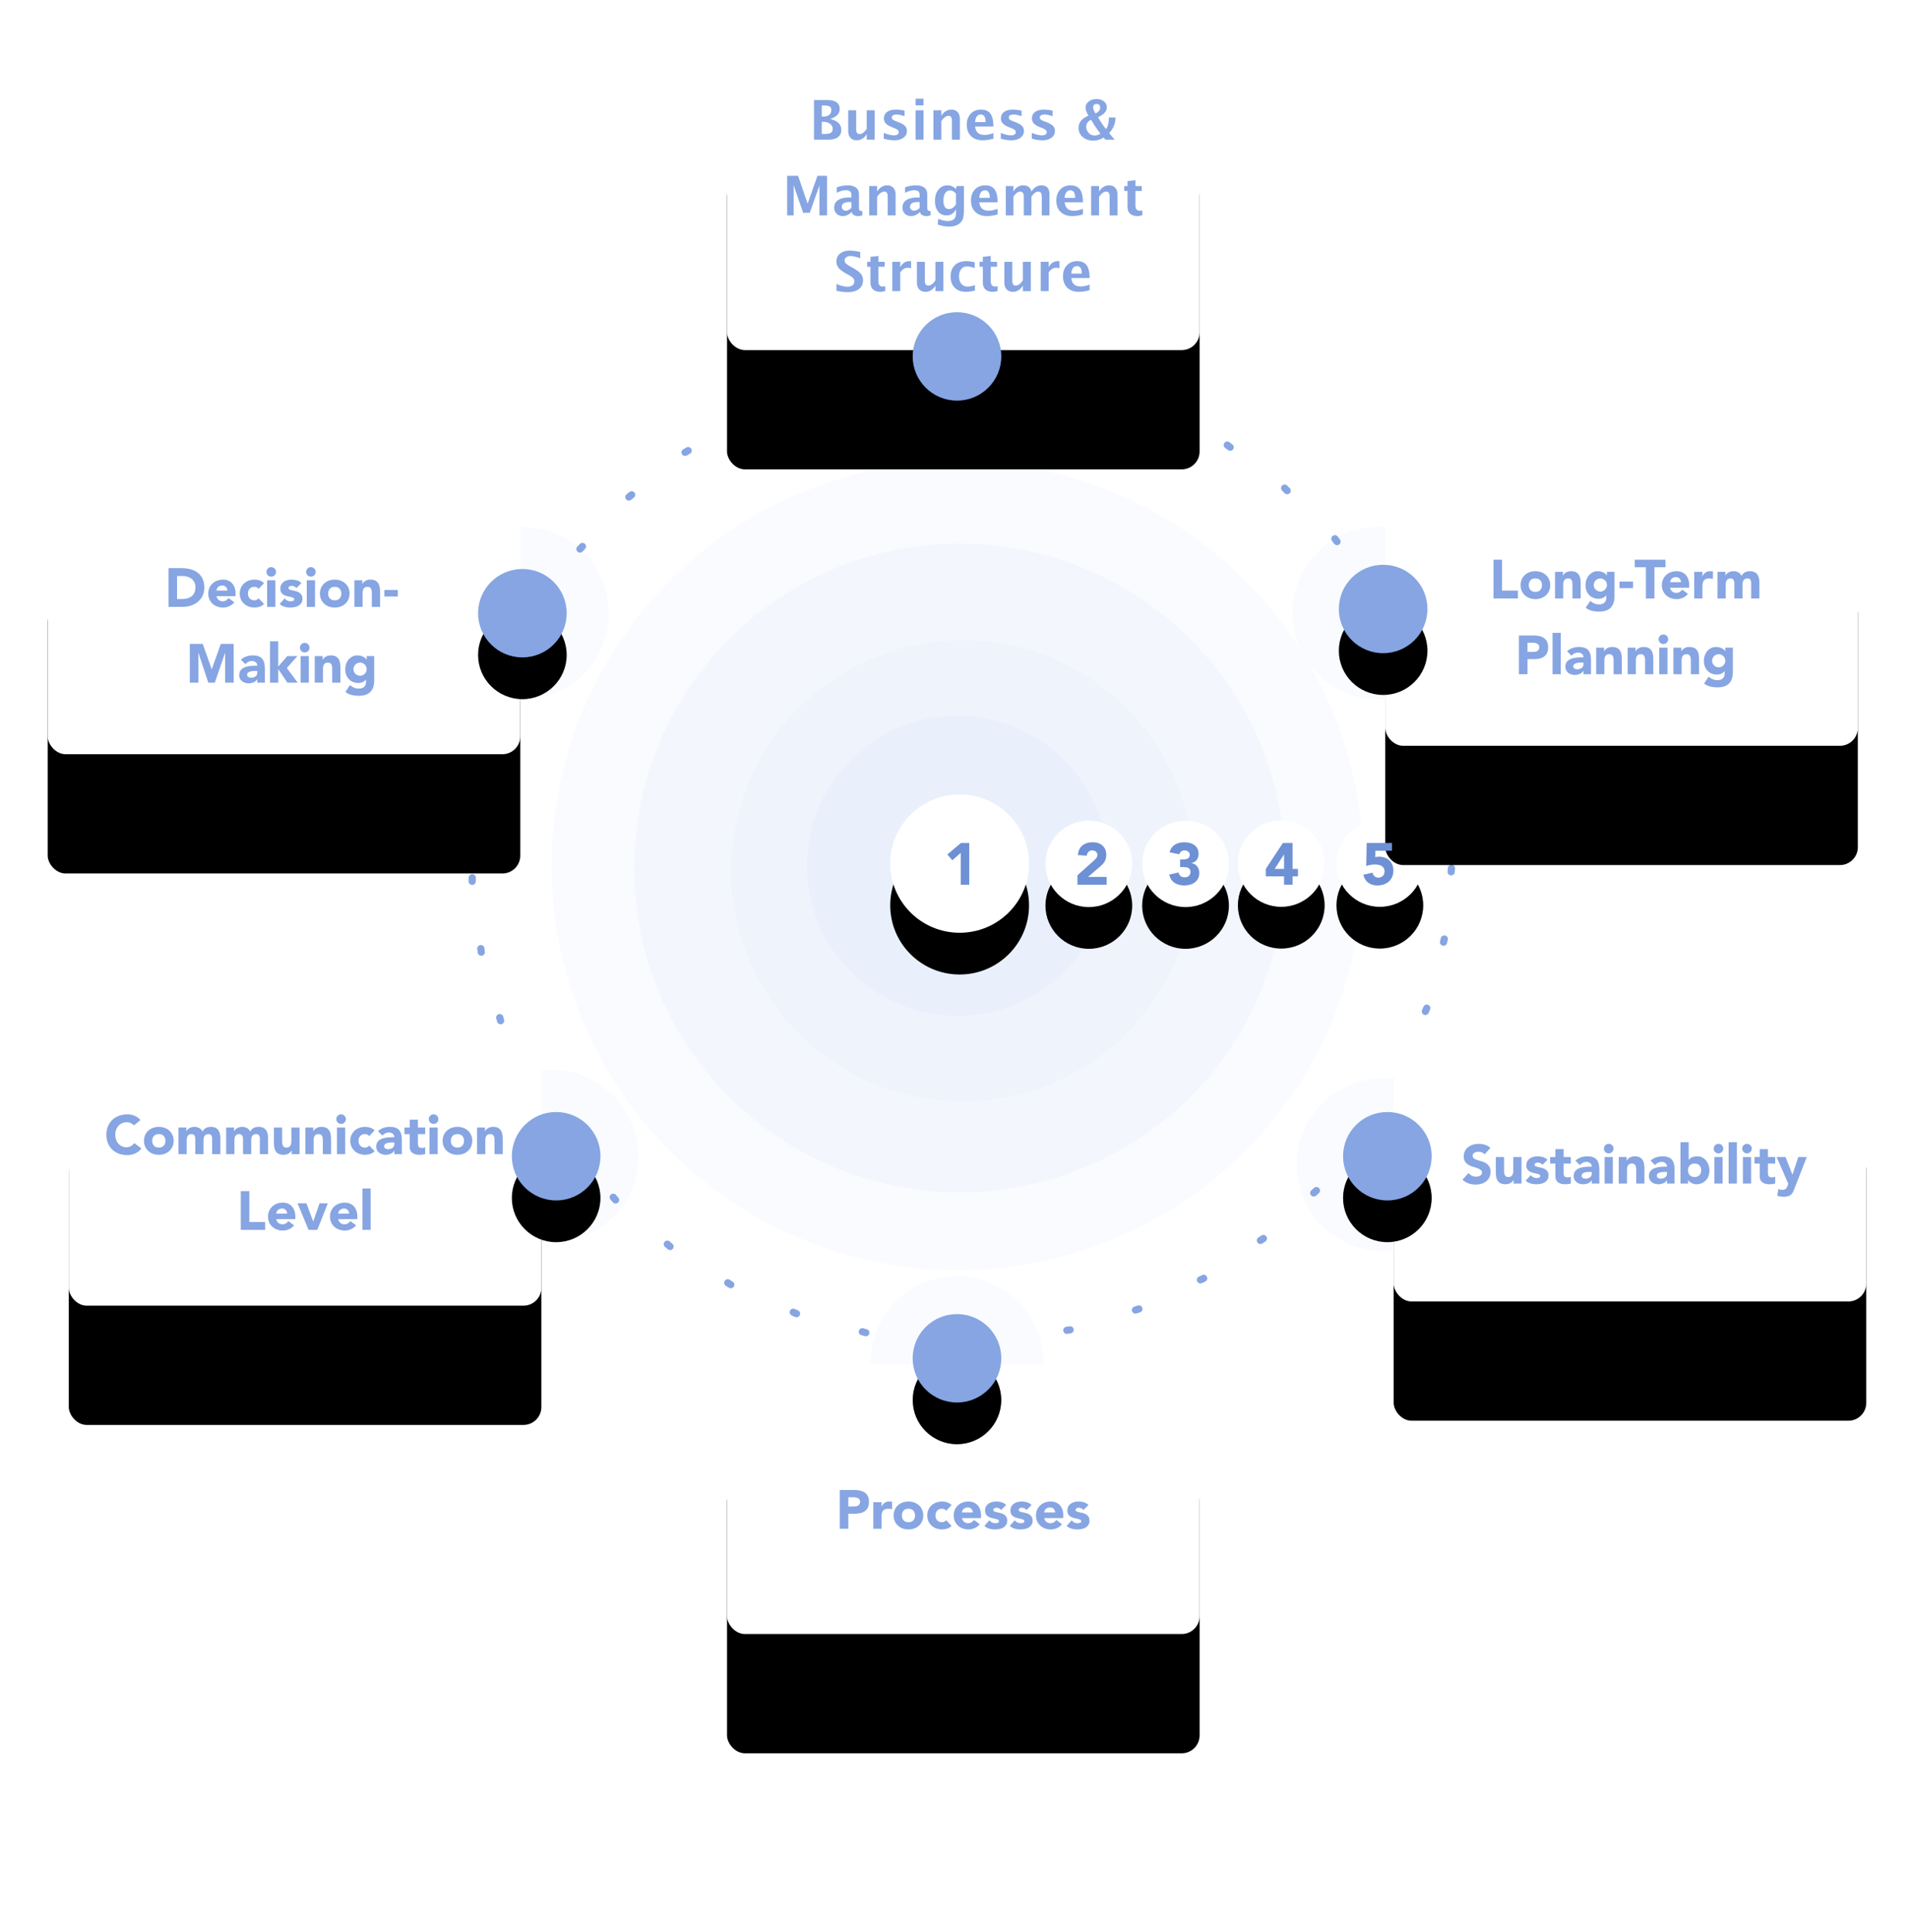
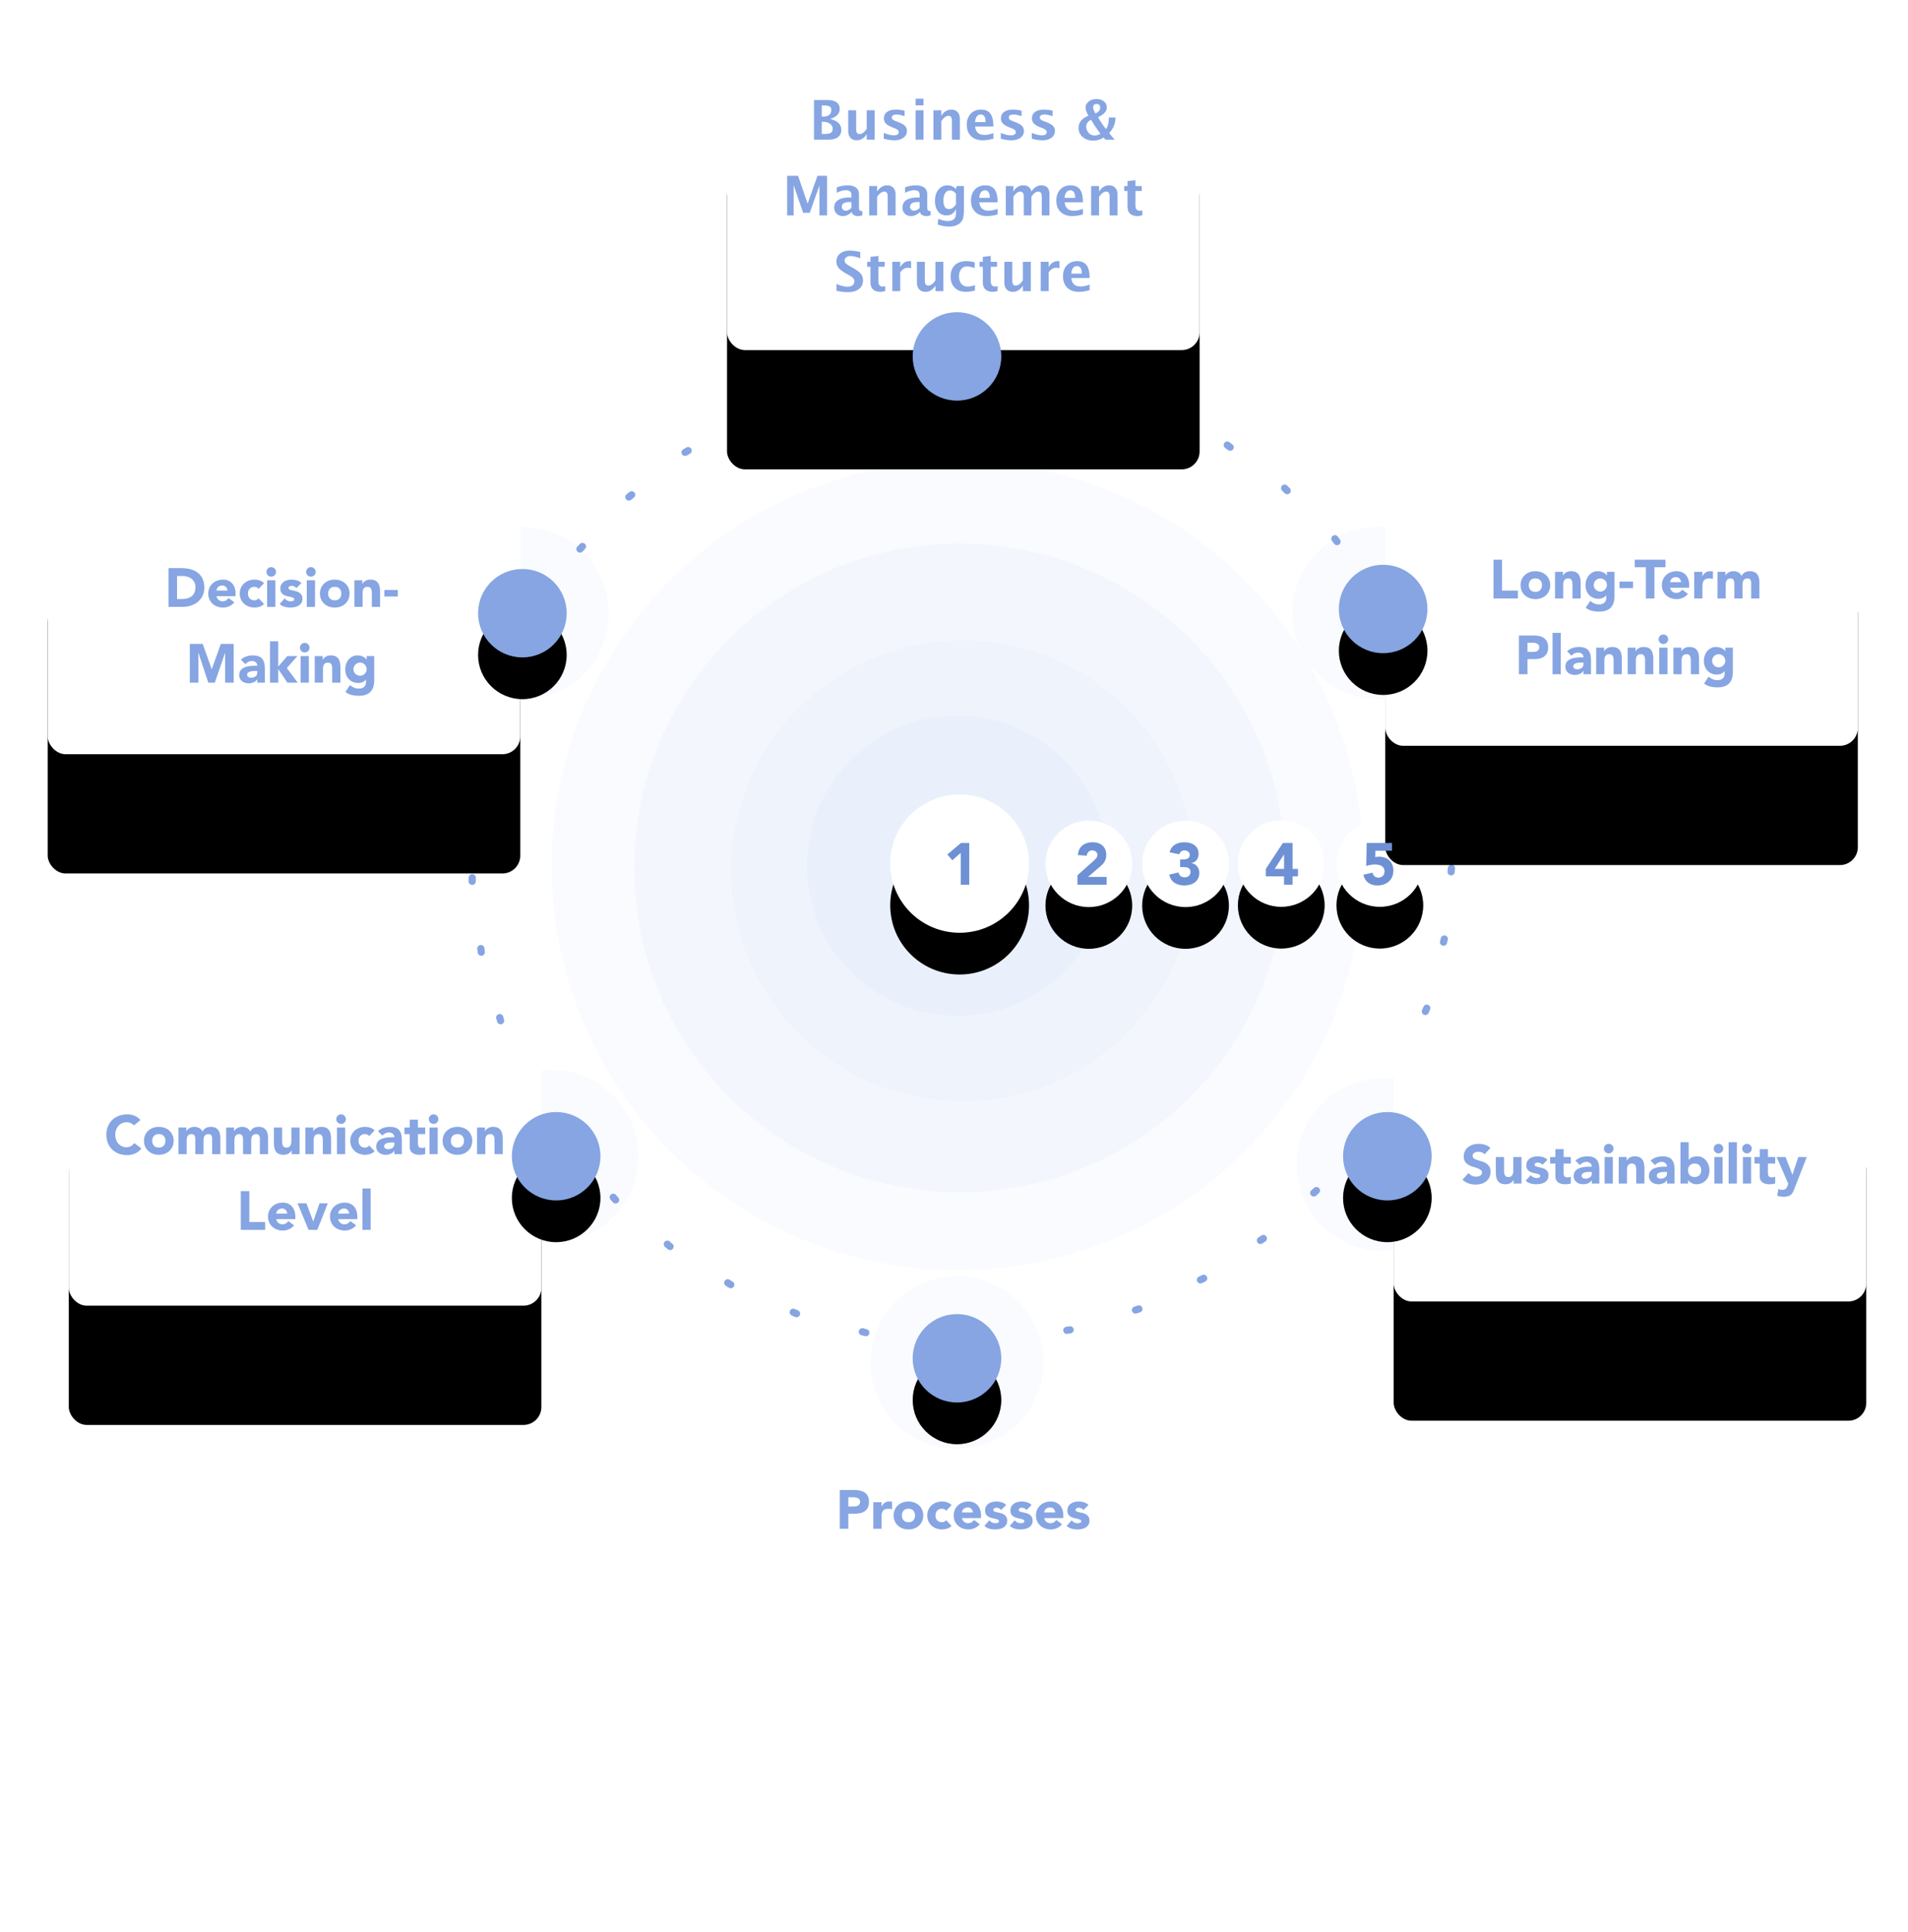
<svg xmlns="http://www.w3.org/2000/svg" xmlns:xlink="http://www.w3.org/1999/xlink" width="320" height="324">
  <defs>
    <ellipse id="b" cx="68.734" cy="67.755" rx="11.64" ry="11.597" />
    <filter id="a" width="233.2%" height="233.7%" x="-66.6%" y="-36.6%" filterUnits="objectBoundingBox">
      <feOffset dy="7" in="SourceAlpha" result="shadowOffsetOuter1" />
      <feGaussianBlur in="shadowOffsetOuter1" result="shadowBlurOuter1" stdDeviation="4" />
      <feColorMatrix in="shadowBlurOuter1" values="0 0 0 0 0.431 0 0 0 0 0.566 0 0 0 0 0.832 0 0 0 0.196 0" />
    </filter>
    <ellipse id="d" cx="106.621" cy="67.797" rx="7.275" ry="7.248" />
    <filter id="c" width="313.1%" height="313.9%" x="-106.5%" y="-58.6%" filterUnits="objectBoundingBox">
      <feOffset dy="7" in="SourceAlpha" result="shadowOffsetOuter1" />
      <feGaussianBlur in="shadowOffsetOuter1" result="shadowBlurOuter1" stdDeviation="4" />
      <feColorMatrix in="shadowBlurOuter1" values="0 0 0 0 0.431 0 0 0 0 0.566 0 0 0 0 0.832 0 0 0 0.196 0" />
    </filter>
    <ellipse id="f" cx="90.401" cy="67.797" rx="7.275" ry="7.248" />
    <filter id="e" width="313.1%" height="313.9%" x="-106.5%" y="-58.6%" filterUnits="objectBoundingBox">
      <feOffset dy="7" in="SourceAlpha" result="shadowOffsetOuter1" />
      <feGaussianBlur in="shadowOffsetOuter1" result="shadowBlurOuter1" stdDeviation="4" />
      <feColorMatrix in="shadowBlurOuter1" values="0 0 0 0 0.431 0 0 0 0 0.566 0 0 0 0 0.832 0 0 0 0.196 0" />
    </filter>
    <ellipse id="h" cx="122.675" cy="67.755" rx="7.275" ry="7.248" />
    <filter id="g" width="313.1%" height="313.9%" x="-106.5%" y="-58.6%" filterUnits="objectBoundingBox">
      <feOffset dy="7" in="SourceAlpha" result="shadowOffsetOuter1" />
      <feGaussianBlur in="shadowOffsetOuter1" result="shadowBlurOuter1" stdDeviation="4" />
      <feColorMatrix in="shadowBlurOuter1" values="0 0 0 0 0.431 0 0 0 0 0.566 0 0 0 0 0.832 0 0 0 0.196 0" />
    </filter>
    <ellipse id="j" cx="139.21" cy="67.755" rx="7.275" ry="7.248" />
    <filter id="i" width="313.1%" height="313.9%" x="-106.5%" y="-58.6%" filterUnits="objectBoundingBox">
      <feOffset dy="7" in="SourceAlpha" result="shadowOffsetOuter1" />
      <feGaussianBlur in="shadowOffsetOuter1" result="shadowBlurOuter1" stdDeviation="4" />
      <feColorMatrix in="shadowBlurOuter1" values="0 0 0 0 0.431 0 0 0 0 0.566 0 0 0 0 0.832 0 0 0 0.196 0" />
    </filter>
    <rect id="l" width="79.258" height="45.176" x="224.327" y="69.882" rx="3" />
    <filter id="k" width="238.8%" height="343.5%" x="-69.4%" y="-77.5%" filterUnits="objectBoundingBox">
      <feOffset dy="20" in="SourceAlpha" result="shadowOffsetOuter1" />
      <feGaussianBlur in="shadowOffsetOuter1" result="shadowBlurOuter1" stdDeviation="15" />
      <feColorMatrix in="shadowBlurOuter1" values="0 0 0 0 0.335 0 0 0 0 0.416 0 0 0 0 0.575 0 0 0 0.112 0" />
    </filter>
    <rect id="n" width="79.258" height="45.176" y="71.294" rx="3" />
    <filter id="m" width="238.8%" height="343.5%" x="-69.4%" y="-77.5%" filterUnits="objectBoundingBox">
      <feOffset dy="20" in="SourceAlpha" result="shadowOffsetOuter1" />
      <feGaussianBlur in="shadowOffsetOuter1" result="shadowBlurOuter1" stdDeviation="15" />
      <feColorMatrix in="shadowBlurOuter1" values="0 0 0 0 0.335 0 0 0 0 0.416 0 0 0 0 0.575 0 0 0 0.112 0" />
    </filter>
    <rect id="p" width="79.258" height="45.176" x="225.742" y="163.059" rx="3" />
    <filter id="o" width="238.8%" height="343.5%" x="-69.4%" y="-77.5%" filterUnits="objectBoundingBox">
      <feOffset dy="20" in="SourceAlpha" result="shadowOffsetOuter1" />
      <feGaussianBlur in="shadowOffsetOuter1" result="shadowBlurOuter1" stdDeviation="15" />
      <feColorMatrix in="shadowBlurOuter1" values="0 0 0 0 0.335 0 0 0 0 0.416 0 0 0 0 0.575 0 0 0 0.112 0" />
    </filter>
    <rect id="r" width="79.258" height="45.176" x="3.538" y="163.765" rx="3" />
    <filter id="q" width="238.8%" height="343.5%" x="-69.4%" y="-77.5%" filterUnits="objectBoundingBox">
      <feOffset dy="20" in="SourceAlpha" result="shadowOffsetOuter1" />
      <feGaussianBlur in="shadowOffsetOuter1" result="shadowBlurOuter1" stdDeviation="15" />
      <feColorMatrix in="shadowBlurOuter1" values="0 0 0 0 0.335 0 0 0 0 0.416 0 0 0 0 0.575 0 0 0 0.112 0" />
    </filter>
    <rect id="t" width="79.258" height="48.706" x="113.933" rx="3" />
    <filter id="s" width="238.8%" height="325.8%" x="-69.4%" y="-71.9%" filterUnits="objectBoundingBox">
      <feOffset dy="20" in="SourceAlpha" result="shadowOffsetOuter1" />
      <feGaussianBlur in="shadowOffsetOuter1" result="shadowBlurOuter1" stdDeviation="15" />
      <feColorMatrix in="shadowBlurOuter1" values="0 0 0 0 0.335 0 0 0 0 0.416 0 0 0 0 0.575 0 0 0 0.112 0" />
    </filter>
    <ellipse id="v" cx="152.5" cy="49.765" rx="7.43" ry="7.412" />
    <filter id="u" width="308.6%" height="309.1%" x="-104.3%" y="-57.3%" filterUnits="objectBoundingBox">
      <feOffset dy="7" in="SourceAlpha" result="shadowOffsetOuter1" />
      <feGaussianBlur in="shadowOffsetOuter1" result="shadowBlurOuter1" stdDeviation="4" />
      <feColorMatrix in="shadowBlurOuter1" values="0 0 0 0 0.431 0 0 0 0 0.566 0 0 0 0 0.832 0 0 0 0.196 0" />
    </filter>
    <ellipse id="x" cx="223.973" cy="92.118" rx="7.43" ry="7.412" />
    <filter id="w" width="308.6%" height="309.1%" x="-104.3%" y="-57.3%" filterUnits="objectBoundingBox">
      <feOffset dy="7" in="SourceAlpha" result="shadowOffsetOuter1" />
      <feGaussianBlur in="shadowOffsetOuter1" result="shadowBlurOuter1" stdDeviation="4" />
      <feColorMatrix in="shadowBlurOuter1" values="0 0 0 0 0.431 0 0 0 0 0.566 0 0 0 0 0.832 0 0 0 0.196 0" />
    </filter>
    <ellipse id="z" cx="79.611" cy="92.824" rx="7.43" ry="7.412" />
    <filter id="y" width="308.6%" height="309.1%" x="-104.3%" y="-57.3%" filterUnits="objectBoundingBox">
      <feOffset dy="7" in="SourceAlpha" result="shadowOffsetOuter1" />
      <feGaussianBlur in="shadowOffsetOuter1" result="shadowBlurOuter1" stdDeviation="4" />
      <feColorMatrix in="shadowBlurOuter1" values="0 0 0 0 0.431 0 0 0 0 0.566 0 0 0 0 0.832 0 0 0 0.196 0" />
    </filter>
    <ellipse id="B" cx="224.681" cy="183.882" rx="7.43" ry="7.412" />
    <filter id="A" width="308.6%" height="309.1%" x="-104.3%" y="-57.3%" filterUnits="objectBoundingBox">
      <feOffset dy="7" in="SourceAlpha" result="shadowOffsetOuter1" />
      <feGaussianBlur in="shadowOffsetOuter1" result="shadowBlurOuter1" stdDeviation="4" />
      <feColorMatrix in="shadowBlurOuter1" values="0 0 0 0 0.431 0 0 0 0 0.566 0 0 0 0 0.832 0 0 0 0.196 0" />
    </filter>
    <ellipse id="D" cx="85.273" cy="183.882" rx="7.43" ry="7.412" />
    <filter id="C" width="308.6%" height="309.1%" x="-104.3%" y="-57.3%" filterUnits="objectBoundingBox">
      <feOffset dy="7" in="SourceAlpha" result="shadowOffsetOuter1" />
      <feGaussianBlur in="shadowOffsetOuter1" result="shadowBlurOuter1" stdDeviation="4" />
      <feColorMatrix in="shadowBlurOuter1" values="0 0 0 0 0.431 0 0 0 0 0.566 0 0 0 0 0.832 0 0 0 0.196 0" />
    </filter>
-     <rect id="F" width="79.258" height="45.176" x="113.933" y="218.824" rx="3" />
    <filter id="E" width="238.8%" height="343.5%" x="-69.4%" y="-77.5%" filterUnits="objectBoundingBox">
      <feOffset dy="20" in="SourceAlpha" result="shadowOffsetOuter1" />
      <feGaussianBlur in="shadowOffsetOuter1" result="shadowBlurOuter1" stdDeviation="15" />
      <feColorMatrix in="shadowBlurOuter1" values="0 0 0 0 0.335 0 0 0 0 0.416 0 0 0 0 0.575 0 0 0 0.112 0" />
    </filter>
    <ellipse id="H" cx="152.5" cy="217.765" rx="7.43" ry="7.412" />
    <filter id="G" width="308.6%" height="309.1%" x="-104.3%" y="-57.3%" filterUnits="objectBoundingBox">
      <feOffset dy="7" in="SourceAlpha" result="shadowOffsetOuter1" />
      <feGaussianBlur in="shadowOffsetOuter1" result="shadowBlurOuter1" stdDeviation="4" />
      <feColorMatrix in="shadowBlurOuter1" values="0 0 0 0 0.431 0 0 0 0 0.566 0 0 0 0 0.832 0 0 0 0.196 0" />
    </filter>
  </defs>
  <g fill="none" fill-rule="evenodd" transform="translate(8 10)">
    <g transform="translate(84.211 67.059)">
      <ellipse cx="68.371" cy="68.118" fill="#86A5E2" fill-opacity=".05" rx="68.06" ry="67.81" />
      <ellipse cx="68.734" cy="68.48" fill="#86A5E2" fill-opacity=".05" rx="54.601" ry="54.401" />
      <ellipse cx="69.213" cy="68.957" fill="#86A5E2" fill-opacity=".05" rx="38.791" ry="38.649" />
      <ellipse cx="68.371" cy="68.118" fill="#86A5E2" fill-opacity=".05" rx="25.236" ry="25.144" />
      <use fill="#000" filter="url(#a)" xlink:href="#b" />
      <use fill="#FFF" xlink:href="#b" />
      <use fill="#000" filter="url(#c)" xlink:href="#d" />
      <use fill="#FFF" xlink:href="#d" />
      <use fill="#000" filter="url(#e)" xlink:href="#f" />
      <use fill="#FFF" xlink:href="#f" />
      <use fill="#000" filter="url(#g)" xlink:href="#h" />
      <use fill="#FFF" xlink:href="#h" />
      <use fill="#000" filter="url(#i)" xlink:href="#j" />
      <use fill="#FFF" xlink:href="#j" />
    </g>
    <path fill="#86A5E2" fill-rule="nonzero" d="M170.983 213.672a.599.599 0 0 1-.174-1.184l.594-.09a.599.599 0 0 1 .183 1.183l-.603.09zm11.625-3.43a.598.598 0 1 1-.348-1.146l.574-.175a.598.598 0 1 1 .356 1.143c-.193.06-.387.12-.582.177zm10.983-5.089a.604.604 0 0 1-.802-.286.597.597 0 0 1 .288-.796l.54-.255a.602.602 0 0 1 .802.28.597.597 0 0 1-.282.799l-.546.258zm10.133-6.648a.604.604 0 0 1-.835-.167.596.596 0 0 1 .167-.83c.166-.109.33-.22.496-.33a.604.604 0 0 1 .836.16.596.596 0 0 1-.162.831c-.167.113-.334.225-.502.336zm9.015-8.015a.605.605 0 0 1-.85-.045.596.596 0 0 1 .045-.845c.148-.132.296-.266.443-.4a.605.605 0 0 1 .85.039.596.596 0 0 1-.038.845l-.45.406zm7.774-9.259a.605.605 0 0 1-.847.08.596.596 0 0 1-.08-.843c.128-.153.255-.307.38-.46a.604.604 0 0 1 .848-.086.596.596 0 0 1 .086.842c-.129.156-.257.312-.387.467zm6.341-10.291a.604.604 0 0 1-.827.201.596.596 0 0 1-.202-.822l.308-.51a.604.604 0 0 1 .826-.206.595.595 0 0 1 .208.82l-.313.517zm4.759-11.103a.603.603 0 0 1-.789.32.597.597 0 0 1-.321-.784l.23-.548a.603.603 0 0 1 .786-.326.597.597 0 0 1 .327.782 81.43 81.43 0 0 1-.233.556zm3.064-11.68a.602.602 0 0 1-1.166-.297c.05-.192.098-.383.146-.575a.602.602 0 0 1 1.168.287c-.048.195-.098.39-.148.585zm1.298-11.9a.601.601 0 0 1-.661.533.6.6 0 0 1-.537-.658l.06-.59a.601.601 0 0 1 .658-.539.6.6 0 0 1 .54.654l-.06.6zm-.455-12.045a.6.6 0 0 1-.577.623.6.6 0 0 1-.626-.574c-.008-.2-.017-.398-.027-.597a.6.6 0 0 1 .573-.626.6.6 0 0 1 .63.569c.01.201.019.403.027.605zm-2.2-11.849a.602.602 0 1 1-1.183.222 80.224 80.224 0 0 0-.113-.58.602.602 0 1 1 1.181-.23l.114.588zm-3.928-11.406a.598.598 0 0 1-.371.762.603.603 0 0 1-.766-.369 80.174 80.174 0 0 0-.198-.559.597.597 0 0 1 .365-.764.603.603 0 0 1 .77.363l.2.567zm-5.567-10.695a.597.597 0 0 1-.255.807.604.604 0 0 1-.812-.253 80.662 80.662 0 0 0-.28-.527.597.597 0 0 1 .248-.81.604.604 0 0 1 .814.247l.285.536zm-7.101-9.79a.596.596 0 0 1-.133.836.604.604 0 0 1-.84-.132l-.354-.48a.596.596 0 0 1 .126-.837.604.604 0 0 1 .842.126l.359.487zm-8.416-8.614a.596.596 0 0 1-.01.846.605.605 0 0 1-.851-.01l-.42-.424a.596.596 0 0 1 .003-.846.605.605 0 0 1 .85.003l.428.431zm-9.625-7.338c.264.2.316.575.114.838a.604.604 0 0 1-.844.114c-.158-.12-.317-.24-.476-.358a.596.596 0 0 1-.121-.838.604.604 0 0 1 .843-.12c.162.12.323.242.484.364zm-10.605-5.87c.29.16.397.524.236.813a.604.604 0 0 1-.818.235l-.523-.284a.597.597 0 0 1-.243-.811.604.604 0 0 1 .816-.241c.178.095.355.192.532.288zm-11.36-4.26c.312.115.47.46.354.77a.603.603 0 0 1-.774.352c-.187-.07-.374-.138-.561-.206a.597.597 0 0 1-.36-.767.604.604 0 0 1 .771-.358l.57.209zm-11.83-2.545a.598.598 0 1 1-.249 1.17l-.584-.12a.599.599 0 1 1 .24-1.173c.199.04.396.081.594.123zm-12.047-.794a.6.6 0 0 1 .563.635.6.6 0 0 1-.638.56 82.89 82.89 0 0 0-.597-.036.6.6 0 0 1-.568-.63.6.6 0 0 1 .635-.565c.202.011.404.023.605.036zm-12.086.95a.6.6 0 0 1 .649.547.6.6 0 0 1-.551.645 82.55 82.55 0 0 0-.594.05.6.6 0 0 1-.107-1.192c.2-.018.402-.035.603-.05zm-11.814 2.68a.598.598 0 1 1 .273 1.166c-.196.044-.39.09-.585.136a.598.598 0 1 1-.281-1.164l.593-.139zm-11.291 4.374c.31-.121.659.03.781.337a.597.597 0 0 1-.339.777c-.185.072-.37.146-.555.22a.603.603 0 0 1-.784-.331.597.597 0 0 1 .333-.779l.564-.224zm-10.536 5.986a.604.604 0 0 1 .822.22.596.596 0 0 1-.22.817 63.42 63.42 0 0 0-.516.298.604.604 0 0 1-.824-.213.596.596 0 0 1 .215-.82l.523-.302zM97.567 72.5a.604.604 0 0 1 .846.097.596.596 0 0 1-.098.84l-.467.371a.604.604 0 0 1-.846-.091.596.596 0 0 1 .092-.842c.157-.126.315-.25.473-.375zm-8.322 8.724a.605.605 0 0 1 .851-.025.596.596 0 0 1 .026.846 81.78 81.78 0 0 0-.408.433.605.605 0 0 1-.85.031.596.596 0 0 1-.033-.845l.414-.44zm-6.984 9.866a.604.604 0 0 1 .838-.149c.273.19.34.563.15.834-.115.162-.228.325-.341.488a.604.604 0 0 1-.837.154.596.596 0 0 1-.156-.832l.346-.495zm-5.465 10.778a.604.604 0 0 1 .807-.268.597.597 0 0 1 .27.802c-.088.177-.177.354-.264.532a.604.604 0 0 1-.805.275.597.597 0 0 1-.276-.801c.088-.18.178-.36.268-.54zm-3.816 11.464a.603.603 0 0 1 1.145.37l-.182.565a.603.603 0 0 1-1.148-.362l.185-.573zm-2.064 11.8a.602.602 0 0 1 1.187.2l-.098.587a.602.602 0 0 1-1.188-.192c.032-.198.065-.396.1-.595zm-.312 12.048a.6.6 0 0 1 .615-.585.6.6 0 0 1 .589.612l-.011.594a.6.6 0 0 1-.611.59.6.6 0 0 1-.593-.608l.011-.603zm1.442 11.966A.601.601 0 1 1 73.24 149c.024.197.05.394.075.59a.601.601 0 1 1-1.194.155 81.87 81.87 0 0 1-.076-.598zm3.181 11.63a.602.602 0 0 1 1.16-.32l.162.573a.603.603 0 0 1-1.158.328l-.164-.581zm4.86 11.023a.597.597 0 0 1 .307-.79.603.603 0 0 1 .794.304c.081.182.163.362.245.543a.597.597 0 0 1-.3.792.603.603 0 0 1-.797-.299 81.606 81.606 0 0 1-.248-.55zm6.453 10.218a.596.596 0 0 1 .186-.826.604.604 0 0 1 .831.185c.106.167.213.333.321.5.18.277.1.647-.18.826a.604.604 0 0 1-.832-.179c-.11-.168-.218-.337-.326-.506zm7.853 9.136a.596.596 0 0 1 .064-.844.605.605 0 0 1 .849.063c.13.15.26.3.392.45a.596.596 0 0 1-.057.844.605.605 0 0 1-.85-.057 82.894 82.894 0 0 1-.398-.456zm9.133 7.929a.596.596 0 0 1-.06-.845.605.605 0 0 1 .849-.06c.15.13.302.26.454.388a.596.596 0 0 1 .066.844.605.605 0 0 1-.849.066l-.46-.393zm10.204 6.528a.596.596 0 0 1-.184-.827.604.604 0 0 1 .832-.182c.168.106.336.213.505.318a.596.596 0 0 1 .19.825.604.604 0 0 1-.83.188 82.924 82.924 0 0 1-.513-.322zm11.062 4.977a.597.597 0 0 1-.304-.79.603.603 0 0 1 .796-.302l.545.24a.597.597 0 0 1 .31.789.603.603 0 0 1-.794.307c-.184-.08-.369-.162-.553-.244zm11.672 3.304a.598.598 0 1 1 .324-1.152l.577.158a.598.598 0 1 1-.316 1.155 82.57 82.57 0 0 1-.585-.16zm11.944 1.554a.6.6 0 1 1 .152-1.187c.198.025.395.05.593.073a.6.6 0 1 1-.143 1.188c-.2-.024-.401-.048-.602-.074z" />
    <ellipse cx="153.208" cy="49.765" fill="#86A5E2" fill-opacity=".05" rx="14.507" ry="14.471" />
    <ellipse cx="223.266" cy="92.824" fill="#86A5E2" fill-opacity=".05" rx="14.507" ry="14.471" />
    <ellipse cx="223.973" cy="185.294" fill="#86A5E2" fill-opacity=".05" rx="14.507" ry="14.471" />
    <ellipse cx="152.5" cy="218.471" fill="#86A5E2" fill-opacity=".05" rx="14.507" ry="14.471" />
    <ellipse cx="84.565" cy="183.882" fill="#86A5E2" fill-opacity=".05" rx="14.507" ry="14.471" />
    <ellipse cx="79.611" cy="92.824" fill="#86A5E2" fill-opacity=".05" rx="14.507" ry="14.471" />
    <use fill="#000" filter="url(#k)" xlink:href="#l" />
    <use fill="#FFF" xlink:href="#l" />
    <use fill="#000" filter="url(#m)" xlink:href="#n" />
    <use fill="#FFF" xlink:href="#n" />
    <use fill="#000" filter="url(#o)" xlink:href="#p" />
    <use fill="#FFF" xlink:href="#p" />
    <use fill="#000" filter="url(#q)" xlink:href="#r" />
    <use fill="#FFF" xlink:href="#r" />
    <use fill="#000" filter="url(#s)" xlink:href="#t" />
    <use fill="#FFF" xlink:href="#t" />
    <use fill="#000" filter="url(#u)" xlink:href="#v" />
    <use fill="#86A5E2" xlink:href="#v" />
    <use fill="#000" filter="url(#w)" xlink:href="#x" />
    <use fill="#86A5E2" xlink:href="#x" />
    <use fill="#000" filter="url(#y)" xlink:href="#z" />
    <use fill="#86A5E2" xlink:href="#z" />
    <use fill="#000" filter="url(#A)" xlink:href="#B" />
    <use fill="#86A5E2" xlink:href="#B" />
    <use fill="#000" filter="url(#C)" xlink:href="#D" />
    <use fill="#86A5E2" xlink:href="#D" />
    <use fill="#000" filter="url(#E)" xlink:href="#F" />
    <use fill="#FFF" xlink:href="#F" />
    <use fill="#000" filter="url(#G)" xlink:href="#H" />
    <use fill="#86A5E2" xlink:href="#H" />
    <path fill="#86A5E2" d="M128.519 13.412V6.78h2.26c.667 0 1.175.126 1.524.377.35.25.524.617.524 1.097 0 .798-.532 1.363-1.595 1.694 1.243.302 1.864.91 1.864 1.824 0 .529-.182.934-.546 1.216-.364.283-.885.424-1.565.424h-2.466zm1.302-3.872h.328c.39 0 .699-.095.928-.286.23-.192.344-.451.344-.78 0-.305-.092-.512-.277-.62-.184-.11-.532-.164-1.044-.164h-.279v1.85zm0 2.93h.297c.58 0 .981-.061 1.202-.185.22-.124.33-.35.33-.679 0-.338-.148-.618-.443-.842-.295-.224-.667-.336-1.116-.336h-.27v2.043zm7.542.942v-.928c-.43.693-.99 1.04-1.68 1.04-.44 0-.787-.14-1.042-.417-.254-.278-.381-.657-.381-1.138V8.492h1.33v3.15c0 .558.186.838.56.838.42 0 .824-.297 1.213-.892V8.492h1.33v4.92h-1.33zm2.862-.157v-.972c.659.274 1.222.412 1.689.412.545 0 .817-.185.817-.556 0-.239-.224-.448-.673-.627l-.45-.18c-.488-.196-.837-.409-1.046-.636a1.195 1.195 0 0 1-.315-.842c0-.466.178-.828.535-1.086.356-.259.855-.388 1.496-.388.401 0 .879.058 1.433.175v.932c-.533-.186-.975-.278-1.326-.278-.55 0-.826.17-.826.51 0 .225.204.414.61.57l.387.148c.578.218.98.439 1.206.663.226.224.34.512.34.864 0 .464-.193.84-.578 1.127-.385.289-.885.433-1.502.433-.593 0-1.192-.09-1.797-.27zm5.332.157v-4.92h1.33v4.92h-1.33zm0-5.749V6.556h1.33v1.107h-1.33zm2.991 5.749v-4.92h1.33v.927c.434-.693.994-1.04 1.68-1.04.44 0 .788.14 1.042.418.255.277.382.657.382 1.138v3.477h-1.33v-3.15c0-.559-.185-.838-.557-.838-.422 0-.828.297-1.217.892v3.096h-1.33zm10.058-.166a6.394 6.394 0 0 1-1.797.278c-.823 0-1.473-.233-1.95-.7-.475-.465-.714-1.101-.714-1.908 0-.762.218-1.375.654-1.84.436-.464 1.011-.696 1.727-.696.722 0 1.249.227 1.581.681.333.454.499 1.172.499 2.155h-3.06c.09.938.607 1.407 1.55 1.407.447 0 .95-.103 1.51-.309v.932zm-3.077-2.778h1.77c0-.84-.271-1.26-.813-1.26-.551 0-.87.42-.957 1.26zm4.321 2.787v-.972c.66.274 1.222.412 1.69.412.544 0 .817-.185.817-.556 0-.239-.225-.448-.674-.627l-.45-.18c-.487-.196-.836-.409-1.046-.636a1.195 1.195 0 0 1-.314-.842c0-.466.178-.828.534-1.086.357-.259.855-.388 1.496-.388.401 0 .879.058 1.433.175v.932c-.533-.186-.975-.278-1.325-.278-.551 0-.827.17-.827.51 0 .225.204.414.611.57l.387.148c.578.218.98.439 1.206.663.226.224.339.512.339.864 0 .464-.193.84-.577 1.127-.385.289-.886.433-1.503.433-.593 0-1.192-.09-1.797-.27zm5.202 0v-.972c.659.274 1.222.412 1.689.412.545 0 .817-.185.817-.556 0-.239-.224-.448-.673-.627l-.45-.18c-.488-.196-.837-.409-1.046-.636a1.195 1.195 0 0 1-.315-.842c0-.466.179-.828.535-1.086.356-.259.855-.388 1.496-.388.401 0 .879.058 1.433.175v.932c-.533-.186-.975-.278-1.325-.278-.551 0-.827.17-.827.51 0 .225.204.414.61.57l.387.148c.578.218.98.439 1.206.663.226.224.34.512.34.864 0 .464-.193.84-.578 1.127-.385.289-.885.433-1.502.433-.593 0-1.192-.09-1.797-.27zm13.898.157h-1.563l-.297-.354a3.07 3.07 0 0 1-1.729.52c-.716 0-1.306-.2-1.772-.6a1.921 1.921 0 0 1-.699-1.524c0-.914.553-1.598 1.658-2.052-.318-.556-.476-1.01-.476-1.363 0-.403.176-.742.528-1.017.351-.275.788-.412 1.309-.412.5 0 .912.132 1.235.397.324.264.485.6.485 1.01 0 .636-.49 1.181-1.468 1.635.38.702.83 1.366 1.347 1.99.303-.436.454-1.044.454-1.824v-.103h1.118c0 .977-.353 1.843-1.06 2.599.294.38.604.745.93 1.098zm-3.948-3.325c-.548.248-.822.623-.822 1.125 0 .42.137.778.41 1.07.275.293.61.44 1.005.44.347 0 .669-.105.965-.314a18.195 18.195 0 0 1-1.397-2.048l-.161-.273zm.74-1.053c.519-.275.778-.605.778-.99 0-.4-.198-.6-.593-.6-.395 0-.593.192-.593.577 0 .26.136.598.409 1.013zm-51.724 17.084v-6.632h1.833l1.599 4.665 1.648-4.665h1.608v6.632h-1.275v-5.005l-1.622 4.561h-1.114l-1.59-4.629v5.073h-1.087zm10.767-.53c-.443.428-.918.642-1.424.642-.431 0-.781-.132-1.051-.395-.27-.263-.404-.603-.404-1.021 0-.544.218-.963.653-1.257.436-.294 1.06-.441 1.871-.441h.355v-.448c0-.511-.292-.767-.876-.767-.518 0-1.042.147-1.572.44v-.915a5.04 5.04 0 0 1 1.788-.34c1.29 0 1.936.512 1.936 1.537V24.8c0 .386.124.578.373.578.045 0 .103-.006.175-.018l.031.744c-.281.084-.53.126-.745.126-.545 0-.896-.214-1.052-.641h-.058zm0-.712v-.999h-.314c-.86 0-1.29.27-1.29.807 0 .182.063.335.187.46a.626.626 0 0 0 .46.185c.312 0 .63-.15.957-.453zm2.992 1.242v-4.92h1.33v.927c.434-.693.994-1.04 1.68-1.04.44 0 .787.14 1.041.418.255.277.382.657.382 1.138v3.477h-1.33v-3.15c0-.559-.185-.838-.556-.838-.423 0-.828.297-1.218.891v3.097h-1.33zm8.458-.53c-.443.428-.918.642-1.424.642-.431 0-.781-.132-1.051-.395-.27-.263-.404-.603-.404-1.021 0-.544.218-.963.653-1.257.436-.294 1.06-.441 1.871-.441h.355v-.448c0-.511-.292-.767-.876-.767-.518 0-1.042.147-1.572.44v-.915a5.04 5.04 0 0 1 1.788-.34c1.29 0 1.936.512 1.936 1.537V24.8c0 .386.124.578.373.578.045 0 .103-.006.175-.018l.031.744c-.281.084-.53.126-.745.126-.545 0-.896-.214-1.052-.641h-.058zm0-.712v-.999h-.314c-.86 0-1.29.27-1.29.807 0 .182.063.335.187.46a.626.626 0 0 0 .46.185c.312 0 .63-.15.957-.453zm3.028 2.77l.107-.964c.549.251 1.071.377 1.568.377.491 0 .846-.105 1.065-.314.218-.21.328-.548.328-1.017v-.672c-.324.708-.858 1.062-1.604 1.062-.587 0-1.053-.22-1.397-.657-.344-.437-.517-1.03-.517-1.776 0-.786.194-1.416.58-1.889.386-.473.9-.71 1.54-.71.504 0 .97.203 1.398.61l.139-.498h1.195v3.755c0 .75-.046 1.29-.137 1.622a1.72 1.72 0 0 1-.533.847c-.443.382-1.067.573-1.873.573-.572 0-1.192-.116-1.86-.35zm3.068-3.361V22.47c-.32-.361-.656-.542-1.007-.542-.335 0-.601.153-.8.457-.197.305-.296.714-.296 1.228 0 .962.31 1.443.93 1.443.429 0 .82-.257 1.173-.771zm6.98 1.667a6.394 6.394 0 0 1-1.797.278c-.823 0-1.473-.233-1.95-.7-.475-.465-.713-1.102-.713-1.908 0-.762.218-1.375.653-1.84.436-.464 1.012-.696 1.727-.696.722 0 1.25.227 1.582.68.332.455.498 1.173.498 2.156h-3.059c.09.938.607 1.407 1.55 1.407.446 0 .95-.103 1.51-.31v.933zm-3.077-2.778h1.77c0-.84-.271-1.26-.813-1.26-.551 0-.87.42-.957 1.26zm4.452 2.944v-4.92h1.275v.927c.39-.693.944-1.04 1.662-1.04.372 0 .677.092.917.274.24.182.386.438.44.766.461-.693 1.018-1.04 1.671-1.04.901 0 1.352.497 1.352 1.488v3.545h-1.276v-3.11c0-.582-.194-.874-.584-.874-.398 0-.786.287-1.163.86v3.124h-1.276v-3.11c0-.585-.196-.878-.588-.878-.392 0-.777.288-1.155.865v3.123h-1.275zm12.937-.166a6.394 6.394 0 0 1-1.797.278c-.824 0-1.474-.233-1.95-.7-.476-.465-.714-1.102-.714-1.908 0-.762.218-1.375.654-1.84.435-.464 1.011-.696 1.727-.696.722 0 1.249.227 1.581.68.332.455.499 1.173.499 2.156h-3.06c.09.938.607 1.407 1.55 1.407.446 0 .95-.103 1.51-.31v.933zm-3.077-2.778h1.77c0-.84-.272-1.26-.814-1.26-.55 0-.87.42-.956 1.26zm4.451 2.944v-4.92h1.33v.927c.434-.693.994-1.04 1.68-1.04.44 0 .787.14 1.042.418.254.277.382.657.382 1.138v3.477h-1.33v-3.15c0-.559-.186-.838-.557-.838-.422 0-.828.297-1.217.891v3.097h-1.33zm8.584-.027c-.317.092-.567.139-.75.139-1.153 0-1.73-.538-1.73-1.613v-2.59h-.552v-.83h.553v-.828l1.33-.152v.98h1.055v.83h-1.056v2.415c0 .603.247.905.741.905.114 0 .25-.02.41-.063v.807zm-51.284 12.674v-1.138c.715.299 1.328.448 1.837.448.356 0 .637-.079.842-.237a.772.772 0 0 0 .308-.645.8.8 0 0 0-.193-.545c-.13-.148-.373-.323-.733-.526l-.444-.247c-.596-.334-1.017-.655-1.263-.96a1.664 1.664 0 0 1-.368-1.074c0-.547.201-.986.604-1.317.403-.332.935-.498 1.597-.498.53 0 1.128.076 1.792.229v1.062c-.68-.254-1.217-.381-1.612-.381-.306 0-.55.068-.735.204a.635.635 0 0 0-.276.535.68.68 0 0 0 .193.48c.129.137.372.306.728.506l.476.264c.641.359 1.083.689 1.325.99.243.302.364.67.364 1.103 0 .615-.229 1.098-.687 1.447-.458.35-1.09.524-1.896.524-.533 0-1.153-.074-1.86-.224zm8.17.032c-.317.092-.567.139-.75.139-1.153 0-1.73-.538-1.73-1.614v-2.59h-.552v-.828h.553v-.83l1.33-.152v.982h1.055v.829h-1.056v2.415c0 .603.248.905.742.905.113 0 .25-.021.408-.063v.807zm1.186.027v-4.92h1.33v.927c.344-.693.868-1.04 1.572-1.04.084 0 .166.01.247.028V35a1.543 1.543 0 0 0-.525-.103c-.53 0-.962.268-1.294.802v3.124h-1.33zm7.232 0v-.928c-.43.693-.99 1.04-1.68 1.04-.44 0-.787-.14-1.042-.417-.254-.278-.382-.657-.382-1.138v-3.477h1.33v3.15c0 .558.187.838.562.838.419 0 .823-.298 1.212-.892v-3.096h1.33v4.92h-1.33zm6.63-.108a5.993 5.993 0 0 1-1.531.22c-.788 0-1.41-.231-1.867-.693-.456-.461-.685-1.09-.685-1.884 0-.803.235-1.432.706-1.886.47-.454 1.12-.681 1.949-.681.401 0 .864.064 1.388.192v.96c-.545-.177-.98-.265-1.307-.265-.398 0-.719.152-.961.457-.243.305-.364.71-.364 1.214 0 .517.13.93.393 1.241.262.311.611.466 1.049.466.398 0 .808-.086 1.23-.26v.919zm3.8.08c-.317.093-.567.14-.75.14-1.152 0-1.729-.538-1.729-1.614v-2.59h-.552v-.828h.552v-.83l1.33-.152v.982h1.055v.829h-1.055v2.415c0 .603.247.905.74.905.115 0 .251-.021.41-.063v.807zm4.237.028v-.928c-.432.693-.992 1.04-1.68 1.04-.44 0-.788-.14-1.043-.417-.254-.278-.381-.657-.381-1.138v-3.477h1.33v3.15c0 .558.186.838.56.838.42 0 .824-.298 1.214-.892v-3.096h1.33v4.92h-1.33zm2.991 0v-4.92h1.33v.927c.344-.693.868-1.04 1.572-1.04.084 0 .166.01.247.028V35a1.543 1.543 0 0 0-.525-.103c-.53 0-.962.268-1.294.802v3.124h-1.33zm8.198-.166a6.394 6.394 0 0 1-1.797.278c-.823 0-1.473-.233-1.95-.7-.475-.465-.713-1.102-.713-1.908 0-.762.217-1.375.653-1.84.436-.464 1.012-.696 1.727-.696.722 0 1.25.227 1.581.68.333.455.5 1.173.5 2.156h-3.06c.09.938.606 1.407 1.55 1.407.446 0 .95-.103 1.51-.31v.933zm-3.077-2.778h1.77c0-.84-.271-1.26-.813-1.26-.551 0-.87.42-.957 1.26zm70.815 47.976h1.435v5.176h2.659v1.32h-4.094v-6.496zm4.544 4.267c0-.355.065-.676.194-.963.128-.288.305-.534.529-.74.223-.204.487-.362.79-.472.304-.11.628-.165.971-.165.344 0 .667.055.97.165.304.11.568.268.792.473.224.205.4.451.529.739.129.287.193.608.193.963s-.064.676-.193.964a2.218 2.218 0 0 1-.529.738 2.337 2.337 0 0 1-.791.473c-.304.11-.627.165-.97.165-.344 0-.668-.055-.971-.165a2.337 2.337 0 0 1-.791-.473 2.218 2.218 0 0 1-.53-.738 2.331 2.331 0 0 1-.193-.964zm1.38 0c0 .337.097.609.29.817.193.208.465.312.814.312.35 0 .621-.104.814-.312.194-.208.29-.48.29-.817 0-.336-.096-.609-.29-.817-.193-.208-.464-.312-.814-.312-.35 0-.62.104-.814.312-.193.208-.29.48-.29.817zm4.398-2.23h1.325v.606h.018c.043-.086.104-.171.184-.257s.175-.162.285-.23a1.633 1.633 0 0 1 .837-.229c.35 0 .632.054.847.16.214.108.381.256.501.446s.2.413.244.67c.043.257.064.535.064.835v2.459h-1.38v-2.184a5.99 5.99 0 0 0-.014-.4 1.257 1.257 0 0 0-.082-.38.657.657 0 0 0-.212-.285c-.095-.073-.231-.11-.41-.11a.854.854 0 0 0-.432.097.658.658 0 0 0-.253.257 1.048 1.048 0 0 0-.115.362 3.116 3.116 0 0 0-.027.422v2.22h-1.38v-4.459zm9.972 4.084c0 .844-.213 1.485-.64 1.922-.426.438-1.074.656-1.945.656-.399 0-.791-.044-1.178-.133a2.667 2.667 0 0 1-1.067-.518l.764-1.138c.215.177.44.318.676.422.236.104.495.156.777.156.424 0 .735-.102.934-.307.2-.205.3-.467.3-.785v-.431h-.02a1.3 1.3 0 0 1-.593.454 1.9 1.9 0 0 1-.667.133 2.31 2.31 0 0 1-.901-.17 2.01 2.01 0 0 1-.695-.477 2.127 2.127 0 0 1-.446-.73 2.649 2.649 0 0 1-.156-.926c0-.294.047-.581.142-.863.095-.281.23-.53.405-.743a2.03 2.03 0 0 1 .64-.519c.25-.131.536-.197.855-.197a2.11 2.11 0 0 1 .975.23 1.582 1.582 0 0 1 .552.467h.019v-.587h1.27v4.084zm-3.477-1.881a1.068 1.068 0 0 0 .317.766c.101.1.218.182.35.243.131.061.277.092.437.092.153 0 .297-.03.432-.092.135-.061.253-.142.354-.243a1.076 1.076 0 0 0 .235-1.184 1.076 1.076 0 0 0-.235-.349c-.101-.1-.22-.182-.354-.243a1.035 1.035 0 0 0-.432-.092c-.16 0-.306.03-.437.092a1.215 1.215 0 0 0-.35.243 1.076 1.076 0 0 0-.317.767zm6.587.523h-2.264v-1.102h2.264v1.102zm2.152-3.497h-1.858v-1.266h5.152v1.266h-1.859v5.23h-1.435v-5.23zm7.056 4.46c-.22.282-.5.499-.837.652-.337.153-.687.23-1.049.23-.343 0-.667-.056-.97-.166a2.337 2.337 0 0 1-.791-.473 2.218 2.218 0 0 1-.53-.738 2.331 2.331 0 0 1-.193-.964c0-.355.065-.676.194-.963.128-.288.305-.534.529-.74.223-.204.487-.362.79-.472.304-.11.628-.165.971-.165.32 0 .609.055.87.165.26.11.481.268.662.473.181.205.32.451.419.739.098.287.147.608.147.963v.431H272.1c.056.263.175.473.36.629.183.156.41.234.68.234.227 0 .419-.05.575-.151.156-.101.293-.231.41-.39l.965.706zm-1.168-1.964a.819.819 0 0 0-.846-.844 1.015 1.015 0 0 0-.704.262.825.825 0 0 0-.193.266.874.874 0 0 0-.079.316h1.822zm2.217-1.725h1.38v.716h.018c.148-.275.322-.482.525-.62.202-.137.457-.206.763-.206.08 0 .16.003.24.01.08.005.153.018.22.036v1.257a1.881 1.881 0 0 0-.589-.092c-.263 0-.472.037-.625.11a.83.83 0 0 0-.354.308 1.153 1.153 0 0 0-.161.472 4.59 4.59 0 0 0-.037.606v1.863h-1.38v-4.46zm3.91 0h1.325v.606h.018c.043-.086.104-.171.184-.257s.175-.162.285-.23a1.633 1.633 0 0 1 .837-.229c.313 0 .59.064.833.193.242.128.425.33.547.605.16-.287.353-.492.58-.614.227-.123.506-.184.837-.184.3 0 .553.05.759.151.205.101.368.24.487.413.12.175.206.38.258.615.052.236.078.488.078.757v2.634h-1.38v-2.597c0-.208-.044-.387-.133-.537-.089-.15-.247-.225-.474-.225a.915.915 0 0 0-.4.078.659.659 0 0 0-.258.216.896.896 0 0 0-.138.321 1.791 1.791 0 0 0-.041.386v2.358h-1.38v-2.358c0-.08-.003-.178-.01-.294a1.17 1.17 0 0 0-.064-.33.632.632 0 0 0-.179-.267c-.083-.073-.204-.11-.363-.11a.854.854 0 0 0-.433.097.658.658 0 0 0-.253.257 1.048 1.048 0 0 0-.115.362 3.116 3.116 0 0 0-.027.422v2.22h-1.38v-4.459zm-33.303 10.669h2.42c.337 0 .656.03.957.092.3.06.562.166.786.316.224.15.402.352.534.606s.198.573.198.959c0 .38-.062.697-.184.954a1.566 1.566 0 0 1-.506.615c-.215.153-.47.262-.764.326a4.486 4.486 0 0 1-.957.096h-1.048v2.533h-1.436v-6.497zm1.436 2.753h.956c.13 0 .253-.012.373-.037a.994.994 0 0 0 .322-.124.662.662 0 0 0 .23-.238.753.753 0 0 0 .087-.381.643.643 0 0 0-.115-.4.764.764 0 0 0-.294-.233 1.263 1.263 0 0 0-.4-.106 4.099 4.099 0 0 0-.423-.023h-.736v1.542zm4.204-3.194h1.38v6.938h-1.38V96.12zm5.18 6.378h-.02c-.153.239-.357.41-.611.514a2.108 2.108 0 0 1-.805.156c-.209 0-.41-.03-.603-.087a1.522 1.522 0 0 1-.51-.262 1.264 1.264 0 0 1-.35-.431 1.315 1.315 0 0 1-.129-.597c0-.256.048-.474.143-.651.095-.177.224-.324.386-.44a1.92 1.92 0 0 1 .557-.271c.209-.064.425-.112.649-.142a6.21 6.21 0 0 1 .671-.056c.224-.006.431-.009.621-.009a.715.715 0 0 0-.262-.582.947.947 0 0 0-.621-.216 1.35 1.35 0 0 0-.621.142 1.696 1.696 0 0 0-.501.39l-.736-.752a2.52 2.52 0 0 1 .901-.537c.344-.12.7-.18 1.067-.18.405 0 .738.051.999.152.26.101.469.25.625.445.156.196.265.436.327.72.061.285.092.614.092.987v2.267h-1.27v-.56zm-.341-1.395a7.05 7.05 0 0 0-.391.014c-.157.01-.307.035-.451.078a1.004 1.004 0 0 0-.368.193.443.443 0 0 0-.152.358c0 .165.07.287.212.367.14.08.288.119.441.119.135 0 .266-.018.391-.055a1.18 1.18 0 0 0 .336-.156.755.755 0 0 0 .235-.257.739.739 0 0 0 .087-.367v-.294h-.34zM259.7 98.6h1.325v.606h.019c.042-.086.104-.172.184-.257a1.34 1.34 0 0 1 .285-.23 1.633 1.633 0 0 1 .837-.23c.35 0 .632.054.846.162.215.107.382.255.502.445s.2.413.243.67c.043.256.065.535.065.835v2.459h-1.38v-2.184a5.99 5.99 0 0 0-.014-.4 1.257 1.257 0 0 0-.083-.38.657.657 0 0 0-.211-.285c-.095-.073-.232-.11-.41-.11a.854.854 0 0 0-.432.097.658.658 0 0 0-.253.257 1.048 1.048 0 0 0-.115.362 3.116 3.116 0 0 0-.028.422v2.22h-1.38V98.6zm5.281 0h1.325v.606h.018a1.09 1.09 0 0 1 .184-.257c.08-.086.175-.162.285-.23a1.633 1.633 0 0 1 .837-.23c.35 0 .632.054.847.162.214.107.382.255.501.445.12.19.201.413.244.67.043.256.064.535.064.835v2.459h-1.38v-2.184a5.99 5.99 0 0 0-.013-.4 1.257 1.257 0 0 0-.083-.38.657.657 0 0 0-.212-.285c-.095-.073-.231-.11-.41-.11a.854.854 0 0 0-.432.097.658.658 0 0 0-.253.257 1.048 1.048 0 0 0-.115.362 3.116 3.116 0 0 0-.027.422v2.22h-1.38V98.6zm5.299 0h1.38v4.46h-1.38V98.6zm-.11-1.404c0-.22.078-.408.234-.564a.772.772 0 0 1 .566-.234c.22 0 .41.078.566.234a.768.768 0 0 1 .234.564c0 .22-.078.408-.234.564a.772.772 0 0 1-.566.234.772.772 0 0 1-.566-.234.768.768 0 0 1-.235-.564zm2.483 1.404h1.325v.606h.019c.042-.086.104-.172.183-.257.08-.086.175-.162.286-.23a1.633 1.633 0 0 1 .837-.23c.35 0 .632.054.846.162.215.107.382.255.502.445s.2.413.243.67c.043.256.065.535.065.835v2.459h-1.38v-2.184a5.99 5.99 0 0 0-.014-.4 1.257 1.257 0 0 0-.083-.38.657.657 0 0 0-.211-.285c-.095-.073-.232-.11-.41-.11a.854.854 0 0 0-.432.097.658.658 0 0 0-.253.257 1.048 1.048 0 0 0-.115.362 3.116 3.116 0 0 0-.028.422v2.22h-1.38V98.6zm9.973 4.084c0 .844-.213 1.485-.64 1.922-.426.437-1.075.656-1.945.656-.4 0-.792-.044-1.178-.133a2.667 2.667 0 0 1-1.067-.518l.763-1.138c.215.177.44.318.677.422.236.104.495.156.777.156.423 0 .734-.103.934-.308.2-.204.299-.466.299-.784v-.431h-.019a1.3 1.3 0 0 1-.593.454 1.9 1.9 0 0 1-.667.133 2.31 2.31 0 0 1-.902-.17 2.01 2.01 0 0 1-.694-.477 2.127 2.127 0 0 1-.446-.73 2.649 2.649 0 0 1-.157-.926c0-.294.048-.582.143-.863.095-.281.23-.53.405-.743a2.03 2.03 0 0 1 .64-.519c.25-.131.536-.197.855-.197a2.11 2.11 0 0 1 .975.23 1.574 1.574 0 0 1 .552.467h.018V98.6h1.27v4.084zm-3.478-1.882a1.068 1.068 0 0 0 .318.767c.1.1.217.182.35.243.131.061.277.092.436.092.154 0 .298-.031.433-.092a1.2 1.2 0 0 0 .354-.243 1.076 1.076 0 0 0 .234-1.184 1.076 1.076 0 0 0-.234-.349c-.101-.1-.22-.182-.354-.243a1.035 1.035 0 0 0-.433-.092c-.16 0-.305.03-.437.092a1.215 1.215 0 0 0-.35.243 1.076 1.076 0 0 0-.317.766zm-38.161 82.759a1.022 1.022 0 0 0-.474-.326 1.708 1.708 0 0 0-.565-.105 1.447 1.447 0 0 0-.635.151.681.681 0 0 0-.24.207.522.522 0 0 0-.091.312c0 .196.073.345.22.45.148.103.333.192.557.266.224.073.465.146.722.22.258.073.498.177.722.312.224.134.41.315.557.541.147.227.22.53.22.909 0 .36-.067.676-.202.945a1.926 1.926 0 0 1-.547.67 2.33 2.33 0 0 1-.8.394 3.525 3.525 0 0 1-.962.129 3.48 3.48 0 0 1-1.177-.193 2.952 2.952 0 0 1-1.012-.624l1.02-1.12c.148.196.334.348.557.455a1.592 1.592 0 0 0 1.05.12c.119-.028.226-.07.321-.125a.694.694 0 0 0 .23-.21.525.525 0 0 0 .088-.304.549.549 0 0 0-.226-.463 2.08 2.08 0 0 0-.566-.29 19.097 19.097 0 0 0-.736-.238 3.31 3.31 0 0 1-.736-.32 1.772 1.772 0 0 1-.565-.533c-.15-.22-.226-.511-.226-.872 0-.349.07-.655.207-.918.138-.263.322-.483.552-.66.23-.178.496-.31.796-.4.3-.088.61-.133.93-.133.367 0 .723.052 1.066.156.344.104.654.279.93.524l-.985 1.073zm6.191 4.91h-1.324v-.606h-.019a1.553 1.553 0 0 1-.188.257c-.077.086-.17.162-.28.23a1.633 1.633 0 0 1-.838.229c-.35 0-.633-.054-.851-.16a1.217 1.217 0 0 1-.506-.446 1.74 1.74 0 0 1-.24-.67 5.457 5.457 0 0 1-.059-.835v-2.46h1.38v2.185c0 .128.005.261.014.399.009.138.037.265.083.38a.657.657 0 0 0 .211.285c.095.074.232.11.41.11a.854.854 0 0 0 .432-.096.658.658 0 0 0 .253-.257c.058-.107.097-.228.115-.362.018-.135.028-.276.028-.422v-2.221h1.38v4.46zm3.505-3.148a.978.978 0 0 0-.8-.376.754.754 0 0 0-.34.082c-.11.055-.166.15-.166.285 0 .11.057.191.17.243.114.052.258.098.433.138l.56.128c.2.046.387.118.562.216.175.098.319.23.432.399.114.168.17.393.17.674 0 .288-.062.525-.188.712a1.445 1.445 0 0 1-.483.45 2.08 2.08 0 0 1-.662.238 3.947 3.947 0 0 1-.727.069c-.313 0-.629-.045-.948-.133a1.771 1.771 0 0 1-.81-.473l.838-.927c.129.16.271.28.428.363.156.082.339.124.547.124.16 0 .304-.023.432-.07.13-.045.194-.13.194-.252 0-.116-.057-.203-.17-.261a1.867 1.867 0 0 0-.433-.147l-.561-.128a2.322 2.322 0 0 1-.561-.207 1.173 1.173 0 0 1-.433-.39c-.113-.168-.17-.393-.17-.674 0-.263.054-.49.161-.68.108-.19.249-.345.423-.467.175-.123.376-.213.603-.271a2.77 2.77 0 0 1 .69-.087c.294 0 .592.043.892.128.3.086.555.239.764.459l-.847.835zm4.775-.211h-1.214v1.487c0 .122.006.234.018.335.012.1.04.188.083.261.043.073.109.13.198.17.089.04.207.06.354.06.073 0 .17-.008.29-.023.12-.016.21-.05.271-.106v1.147a2.092 2.092 0 0 1-.478.11 4.424 4.424 0 0 1-.488.028c-.233 0-.448-.025-.644-.074a1.47 1.47 0 0 1-.515-.234 1.097 1.097 0 0 1-.345-.417 1.424 1.424 0 0 1-.124-.624v-2.12h-.883v-1.101h.883v-1.322h1.38v1.322h1.214v1.101zm3.505 2.799h-.018c-.154.238-.358.41-.612.514a2.108 2.108 0 0 1-.805.156c-.209 0-.41-.03-.603-.087a1.522 1.522 0 0 1-.51-.262 1.264 1.264 0 0 1-.35-.431 1.315 1.315 0 0 1-.129-.597c0-.257.048-.474.143-.651a1.26 1.26 0 0 1 .386-.44 1.92 1.92 0 0 1 .557-.271c.208-.065.425-.112.649-.143a6.21 6.21 0 0 1 .671-.055c.224-.006.43-.009.621-.009a.715.715 0 0 0-.262-.583.947.947 0 0 0-.621-.215 1.35 1.35 0 0 0-.621.142 1.696 1.696 0 0 0-.501.39l-.736-.753c.257-.238.558-.417.901-.536.344-.12.7-.18 1.067-.18.405 0 .738.051.998.152.261.101.47.25.626.445.156.196.265.436.327.72.06.285.092.614.092.987v2.267h-1.27v-.56zm-.34-1.395a7.05 7.05 0 0 0-.391.014 1.961 1.961 0 0 0-.451.078 1.004 1.004 0 0 0-.368.192.443.443 0 0 0-.152.358c0 .166.07.288.212.367.14.08.288.12.441.12.135 0 .266-.019.391-.055.126-.037.238-.09.336-.156a.755.755 0 0 0 .235-.257.739.739 0 0 0 .087-.367v-.294h-.34zm2.493-2.505h1.38v4.46h-1.38v-4.46zm-.11-1.404a.77.77 0 0 1 .234-.565.772.772 0 0 1 .566-.234c.22 0 .41.078.565.234a.768.768 0 0 1 .235.565c0 .22-.078.408-.235.564a.772.772 0 0 1-.565.234.772.772 0 0 1-.566-.234.768.768 0 0 1-.235-.564zm2.483 1.404h1.325v.605h.018c.043-.085.105-.17.184-.256.08-.086.175-.163.286-.23a1.633 1.633 0 0 1 .837-.23c.35 0 .631.054.846.161.215.107.382.256.501.445.12.19.201.413.244.67.043.257.065.536.065.835v2.46h-1.38v-2.184a5.99 5.99 0 0 0-.014-.4 1.257 1.257 0 0 0-.083-.38.657.657 0 0 0-.212-.285c-.095-.073-.231-.11-.409-.11a.854.854 0 0 0-.432.096.658.658 0 0 0-.253.257 1.048 1.048 0 0 0-.115.363 3.116 3.116 0 0 0-.028.422v2.22h-1.38v-4.46zm8.087 3.9h-.019c-.153.238-.357.41-.612.514a2.108 2.108 0 0 1-.805.156c-.208 0-.409-.03-.602-.087a1.522 1.522 0 0 1-.51-.262 1.264 1.264 0 0 1-.35-.431 1.315 1.315 0 0 1-.129-.597c0-.257.047-.474.143-.651a1.25 1.25 0 0 1 .386-.44 1.92 1.92 0 0 1 .557-.271c.208-.065.424-.112.648-.143a6.21 6.21 0 0 1 .672-.055c.223-.006.43-.009.62-.009a.715.715 0 0 0-.262-.583.947.947 0 0 0-.62-.215c-.227 0-.434.047-.622.142a1.696 1.696 0 0 0-.5.39l-.737-.753c.258-.238.558-.417.902-.536a3.21 3.21 0 0 1 1.067-.18c.405 0 .737.051.998.152.26.101.47.25.626.445.156.196.265.436.326.72.061.285.092.614.092.987v2.267h-1.27v-.56zm-.34-1.395c-.105 0-.235.005-.392.014a1.962 1.962 0 0 0-.45.078 1.004 1.004 0 0 0-.369.192.443.443 0 0 0-.151.358c0 .166.07.288.211.367.141.08.289.12.442.12.135 0 .265-.019.39-.055.127-.037.238-.09.337-.156a.755.755 0 0 0 .234-.257.739.739 0 0 0 .088-.367v-.294h-.34zm2.603-4.983h1.38v2.955h.018c.16-.214.363-.366.612-.454.248-.089.516-.133.805-.133.319 0 .604.065.855.197.252.132.465.307.64.528.174.22.31.472.404.757.096.284.143.582.143.894 0 .337-.052.646-.156.927a2.127 2.127 0 0 1-.447.73 2.01 2.01 0 0 1-.694.477c-.27.113-.57.17-.902.17-.16 0-.31-.022-.45-.065a1.949 1.949 0 0 1-.391-.165 1.636 1.636 0 0 1-.53-.468h-.018v.588h-1.27v-6.938zm1.27 4.708c0 .336.096.608.289.816.193.208.465.312.814.312.35 0 .621-.104.814-.312.194-.208.29-.48.29-.816 0-.337-.096-.609-.29-.817-.193-.208-.464-.312-.814-.312-.35 0-.62.104-.814.312-.193.208-.29.48-.29.817zm4.415-2.23h1.38v4.46h-1.38v-4.46zm-.11-1.404a.77.77 0 0 1 .234-.565.772.772 0 0 1 .566-.234c.22 0 .41.078.566.234a.768.768 0 0 1 .234.565c0 .22-.078.408-.234.564a.772.772 0 0 1-.566.234.772.772 0 0 1-.566-.234.768.768 0 0 1-.234-.564zm2.502-1.074h1.38v6.938h-1.38v-6.938zm2.392 2.478h1.38v4.46h-1.38v-4.46zm-.11-1.404a.77.77 0 0 1 .234-.565.772.772 0 0 1 .566-.234c.22 0 .41.078.566.234a.768.768 0 0 1 .234.565c0 .22-.078.408-.234.564a.772.772 0 0 1-.566.234.772.772 0 0 1-.566-.234.768.768 0 0 1-.235-.564zm5.528 2.505h-1.214v1.487c0 .122.006.234.018.335.013.1.04.188.083.261.043.073.109.13.198.17.089.04.207.06.354.06.074 0 .17-.008.29-.023.12-.016.21-.05.271-.106v1.147a2.092 2.092 0 0 1-.478.11 4.424 4.424 0 0 1-.488.028 2.66 2.66 0 0 1-.644-.074 1.47 1.47 0 0 1-.515-.234 1.097 1.097 0 0 1-.345-.417 1.424 1.424 0 0 1-.124-.624v-2.12h-.883v-1.101h.883v-1.322h1.38v1.322h1.214v1.101zm3.275 4.084a9.93 9.93 0 0 1-.266.633 1.52 1.52 0 0 1-.327.463c-.132.126-.299.22-.501.285-.203.064-.47.096-.8.096-.356 0-.7-.055-1.031-.165l.184-1.129c.208.092.423.138.644.138.153 0 .279-.017.377-.05a.627.627 0 0 0 .244-.148.813.813 0 0 0 .16-.234 6.3 6.3 0 0 0 .139-.32l.101-.258-1.96-4.496h1.49l1.15 2.945h.02l.983-2.945h1.417l-2.024 5.185zm-160.157 50.66h2.42c.337 0 .656.03.956.092.3.06.563.166.787.316.224.15.402.352.533.606.132.254.198.574.198.959 0 .38-.061.697-.184.954a1.566 1.566 0 0 1-.506.615 2.045 2.045 0 0 1-.763.326 4.486 4.486 0 0 1-.957.096h-1.049v2.533h-1.435v-6.497zm1.435 2.753h.957c.129 0 .253-.012.373-.037a.994.994 0 0 0 .322-.124.662.662 0 0 0 .23-.238.753.753 0 0 0 .087-.381.643.643 0 0 0-.115-.4.764.764 0 0 0-.294-.233 1.263 1.263 0 0 0-.4-.106 4.099 4.099 0 0 0-.424-.023h-.736v1.542zm4.186-.716h1.38v.716h.018c.148-.275.322-.482.525-.62.202-.137.457-.206.763-.206.08 0 .16.003.24.01.08.005.153.018.22.036v1.257a1.881 1.881 0 0 0-.589-.092c-.263 0-.472.037-.625.11a.83.83 0 0 0-.354.308 1.153 1.153 0 0 0-.161.472 4.59 4.59 0 0 0-.037.606v1.863h-1.38v-4.46zm3.413 2.23c0-.355.064-.676.193-.963a2.233 2.233 0 0 1 1.32-1.212c.304-.11.627-.165.97-.165.344 0 .668.055.972.165.303.11.567.268.79.473.225.205.4.451.53.739.128.287.193.608.193.963s-.065.676-.193.964a2.218 2.218 0 0 1-.53.738 2.337 2.337 0 0 1-.79.473c-.304.11-.628.165-.971.165a2.82 2.82 0 0 1-.97-.165 2.337 2.337 0 0 1-.792-.473 2.218 2.218 0 0 1-.529-.738 2.331 2.331 0 0 1-.193-.964zm1.38 0c0 .337.097.609.29.817.193.208.464.312.814.312.35 0 .62-.104.814-.312.193-.208.29-.48.29-.817 0-.336-.097-.609-.29-.817-.193-.208-.464-.312-.814-.312-.35 0-.621.104-.814.312-.193.208-.29.48-.29.817zm7.424-.79a.773.773 0 0 0-.285-.242.84.84 0 0 0-.396-.097c-.35 0-.62.104-.814.312-.193.208-.29.48-.29.817 0 .337.097.609.29.817.193.208.465.312.814.312a.745.745 0 0 0 .396-.101c.11-.067.205-.147.285-.239l.91.955a1.76 1.76 0 0 1-.758.463 2.824 2.824 0 0 1-1.803-.032 2.337 2.337 0 0 1-.791-.473 2.218 2.218 0 0 1-.53-.738 2.331 2.331 0 0 1-.193-.964c0-.355.065-.676.194-.963.128-.288.305-.534.529-.74.223-.204.487-.362.79-.472a2.824 2.824 0 0 1 1.804-.032c.291.089.544.243.759.464l-.911.954zm5.64 2.25c-.221.28-.5.498-.838.65-.337.154-.687.23-1.049.23-.343 0-.667-.055-.97-.165a2.337 2.337 0 0 1-.791-.473 2.218 2.218 0 0 1-.53-.738 2.331 2.331 0 0 1-.192-.964c0-.355.064-.676.193-.963a2.23 2.23 0 0 1 1.319-1.212c.304-.11.628-.165.971-.165.32 0 .61.055.87.165.26.11.481.268.662.473.181.205.32.451.419.739.098.287.147.608.147.963v.431h-3.202c.056.263.175.473.36.629.183.156.41.234.68.234.227 0 .419-.05.575-.151.156-.101.293-.231.41-.39l.965.706zm-1.169-1.965a.819.819 0 0 0-.846-.844 1.015 1.015 0 0 0-.704.262.825.825 0 0 0-.193.266.874.874 0 0 0-.079.316h1.822zm4.747-.413a.978.978 0 0 0-.8-.376.754.754 0 0 0-.34.083c-.111.055-.166.15-.166.284 0 .11.056.191.17.243.113.052.257.098.432.138l.561.129c.2.045.387.117.562.215.174.098.318.231.432.4.113.168.17.392.17.674 0 .287-.063.524-.188.711a1.445 1.445 0 0 1-.483.45 2.08 2.08 0 0 1-.663.238 3.947 3.947 0 0 1-.727.07c-.312 0-.628-.045-.947-.134a1.771 1.771 0 0 1-.81-.473l.837-.926c.13.159.272.28.428.362.157.083.34.124.548.124.16 0 .303-.023.432-.069.129-.046.193-.13.193-.252 0-.116-.057-.204-.17-.262a1.867 1.867 0 0 0-.432-.147l-.562-.128a2.322 2.322 0 0 1-.56-.207 1.173 1.173 0 0 1-.433-.39c-.114-.168-.17-.393-.17-.674 0-.263.053-.49.16-.68a1.43 1.43 0 0 1 .424-.467c.175-.122.376-.213.602-.27a2.77 2.77 0 0 1 .69-.088c.295 0 .592.043.893.129.3.085.555.238.763.458l-.846.835zm4.26 0a.978.978 0 0 0-.801-.376.754.754 0 0 0-.34.083c-.11.055-.166.15-.166.284 0 .11.057.191.17.243.114.052.258.098.433.138l.56.129c.2.045.387.117.562.215.175.098.319.231.432.4.114.168.17.392.17.674 0 .287-.062.524-.188.711a1.445 1.445 0 0 1-.483.45 2.08 2.08 0 0 1-.662.238 3.947 3.947 0 0 1-.727.07c-.313 0-.629-.045-.948-.134a1.771 1.771 0 0 1-.81-.473l.838-.926c.129.159.271.28.428.362.156.083.338.124.547.124.16 0 .304-.023.432-.069.13-.046.194-.13.194-.252 0-.116-.057-.204-.17-.262a1.867 1.867 0 0 0-.433-.147l-.561-.128a2.322 2.322 0 0 1-.561-.207 1.173 1.173 0 0 1-.433-.39c-.113-.168-.17-.393-.17-.674 0-.263.054-.49.161-.68.107-.189.248-.345.423-.467a1.82 1.82 0 0 1 .603-.27 2.77 2.77 0 0 1 .69-.088c.294 0 .592.043.892.129.3.085.555.238.764.458l-.847.835zm5.96 2.377c-.22.282-.5.499-.837.652-.337.153-.686.23-1.048.23a2.82 2.82 0 0 1-.97-.166 2.337 2.337 0 0 1-.792-.473 2.218 2.218 0 0 1-.529-.738 2.331 2.331 0 0 1-.193-.964c0-.355.064-.676.193-.963a2.23 2.23 0 0 1 1.32-1.212c.304-.11.627-.165.97-.165.32 0 .61.055.87.165.26.11.482.268.662.473.181.205.32.451.419.739.098.287.147.608.147.963v.431h-3.201c.055.263.175.473.359.629.184.156.41.234.68.234.227 0 .419-.05.575-.151.157-.101.293-.231.41-.39l.966.706zm-1.168-1.964a.819.819 0 0 0-.846-.844 1.015 1.015 0 0 0-.704.262.825.825 0 0 0-.193.266.874.874 0 0 0-.078.316h1.821zm4.747-.413a.978.978 0 0 0-.8-.376.754.754 0 0 0-.34.083c-.11.055-.166.15-.166.284 0 .11.057.191.17.243.114.052.258.098.433.138l.56.129c.2.045.387.117.562.215.175.098.319.231.432.4.114.168.17.392.17.674 0 .287-.062.524-.188.711a1.445 1.445 0 0 1-.483.45 2.08 2.08 0 0 1-.663.238 3.947 3.947 0 0 1-.726.07c-.313 0-.629-.045-.948-.134a1.771 1.771 0 0 1-.81-.473l.838-.926c.129.159.271.28.428.362.156.083.338.124.547.124.16 0 .304-.023.432-.069.13-.046.193-.13.193-.252 0-.116-.056-.204-.17-.262a1.867 1.867 0 0 0-.432-.147l-.561-.128a2.322 2.322 0 0 1-.561-.207 1.173 1.173 0 0 1-.433-.39c-.113-.168-.17-.393-.17-.674 0-.263.054-.49.161-.68.107-.189.248-.345.423-.467a1.82 1.82 0 0 1 .603-.27 2.77 2.77 0 0 1 .69-.088c.294 0 .592.043.892.129.3.085.555.238.764.458l-.847.835zM14.45 178.72a1.407 1.407 0 0 0-.52-.394 1.733 1.733 0 0 0-.712-.137 1.798 1.798 0 0 0-1.348.592 2.03 2.03 0 0 0-.395.665 2.388 2.388 0 0 0-.143.835c0 .306.048.586.143.84.095.253.225.474.39.66.166.187.36.332.585.436.224.104.464.156.722.156.294 0 .555-.061.782-.183a1.56 1.56 0 0 0 .561-.514l1.196.89a2.49 2.49 0 0 1-1.049.853 3.252 3.252 0 0 1-1.306.276c-.51 0-.978-.08-1.408-.239-.429-.16-.8-.387-1.113-.684a3.1 3.1 0 0 1-.731-1.078 3.661 3.661 0 0 1-.262-1.413c0-.52.087-.991.262-1.413a3.1 3.1 0 0 1 .731-1.078 3.223 3.223 0 0 1 1.113-.684 4.006 4.006 0 0 1 1.983-.189c.2.034.396.088.589.161.193.074.378.172.556.294.178.122.338.272.479.45l-1.104.899zm1.703 2.58c0-.355.064-.676.193-.964.129-.288.305-.534.529-.739.224-.205.487-.362.79-.472.305-.11.628-.165.971-.165.344 0 .667.055.971.165a2.233 2.233 0 0 1 1.513 2.175c0 .354-.064.676-.193.963a2.218 2.218 0 0 1-.529.739 2.337 2.337 0 0 1-.791.472c-.304.11-.627.166-.97.166a2.83 2.83 0 0 1-.971-.166 2.337 2.337 0 0 1-.791-.472 2.218 2.218 0 0 1-.53-.739 2.331 2.331 0 0 1-.192-.963zm1.38 0c0 .336.096.608.29.816.193.208.464.312.813.312.35 0 .621-.104.815-.312.193-.208.29-.48.29-.816 0-.337-.097-.61-.29-.817-.194-.208-.465-.312-.815-.312-.35 0-.62.104-.814.312-.193.208-.29.48-.29.817zm4.397-2.23h1.325v.605h.018c.043-.085.104-.171.184-.257a1.4 1.4 0 0 1 .285-.23 1.633 1.633 0 0 1 .837-.228c.313 0 .59.064.833.192.242.129.425.33.547.606.16-.288.353-.493.58-.615.227-.122.506-.183.837-.183.3 0 .554.05.759.15.205.102.368.24.488.414s.205.38.257.615c.052.235.078.488.078.757v2.633h-1.38v-2.597a1.03 1.03 0 0 0-.133-.536c-.089-.15-.247-.225-.474-.225a.914.914 0 0 0-.4.078.659.659 0 0 0-.257.215.896.896 0 0 0-.138.322c-.028.122-.042.25-.042.385v2.358h-1.38v-2.358c0-.08-.003-.177-.009-.294a1.17 1.17 0 0 0-.064-.33.632.632 0 0 0-.18-.266c-.083-.073-.204-.11-.363-.11a.854.854 0 0 0-.433.096.658.658 0 0 0-.253.257 1.048 1.048 0 0 0-.115.363 3.116 3.116 0 0 0-.027.422v2.22h-1.38v-4.46zm8.004 0h1.324v.605h.019c.043-.085.104-.171.184-.257.08-.085.174-.162.285-.23a1.633 1.633 0 0 1 .837-.228c.313 0 .59.064.833.192.242.129.424.33.547.606.16-.288.353-.493.58-.615.226-.122.505-.183.837-.183.3 0 .553.05.759.15.205.102.368.24.487.414.12.174.206.38.258.615.052.235.078.488.078.757v2.633h-1.38v-2.597a1.03 1.03 0 0 0-.133-.536c-.09-.15-.247-.225-.474-.225a.914.914 0 0 0-.4.078.659.659 0 0 0-.258.215.896.896 0 0 0-.138.322c-.027.122-.041.25-.041.385v2.358h-1.38v-2.358c0-.08-.003-.177-.01-.294a1.17 1.17 0 0 0-.064-.33.632.632 0 0 0-.18-.266c-.082-.073-.203-.11-.363-.11a.854.854 0 0 0-.432.096.658.658 0 0 0-.253.257 1.048 1.048 0 0 0-.115.363 3.116 3.116 0 0 0-.028.422v2.22h-1.38v-4.46zm12.308 4.46h-1.324v-.606h-.019a1.596 1.596 0 0 1-.188.257 1.29 1.29 0 0 1-.28.23 1.633 1.633 0 0 1-.838.229c-.35 0-.633-.054-.85-.161a1.217 1.217 0 0 1-.507-.445 1.74 1.74 0 0 1-.24-.67 5.457 5.457 0 0 1-.059-.835v-2.46h1.38v2.185c0 .128.005.261.014.399.009.137.037.264.083.38a.657.657 0 0 0 .211.285c.095.074.232.11.41.11a.854.854 0 0 0 .432-.096.658.658 0 0 0 .253-.257c.058-.107.097-.228.115-.363a3.17 3.17 0 0 0 .028-.422v-2.22h1.38v4.46zm.976-4.46h1.324v.605h.019c.043-.085.104-.171.184-.257a1.4 1.4 0 0 1 .285-.23 1.633 1.633 0 0 1 .837-.228c.35 0 .632.053.846.16.215.107.382.256.502.445.12.19.2.413.244.67.043.257.064.535.064.835v2.46h-1.38v-2.185a5.99 5.99 0 0 0-.014-.399 1.257 1.257 0 0 0-.082-.38.657.657 0 0 0-.212-.285c-.095-.073-.232-.11-.41-.11a.854.854 0 0 0-.432.096.658.658 0 0 0-.253.257 1.048 1.048 0 0 0-.115.363 3.116 3.116 0 0 0-.027.422v2.22h-1.38v-4.46zm5.299 0h1.38v4.46h-1.38v-4.46zm-.11-1.404c0-.22.077-.409.234-.565a.772.772 0 0 1 .566-.234.77.77 0 0 1 .565.234.768.768 0 0 1 .235.565c0 .22-.078.408-.235.564a.772.772 0 0 1-.565.234.772.772 0 0 1-.566-.234.768.768 0 0 1-.235-.564zm5.51 2.844a.773.773 0 0 0-.285-.243.84.84 0 0 0-.396-.096c-.35 0-.621.104-.814.312-.193.208-.29.48-.29.817 0 .336.097.608.29.816.193.208.464.312.814.312a.745.745 0 0 0 .396-.1c.11-.068.205-.148.285-.24l.91.955a1.76 1.76 0 0 1-.758.463 2.824 2.824 0 0 1-1.803-.032 2.337 2.337 0 0 1-.792-.472 2.218 2.218 0 0 1-.529-.739 2.331 2.331 0 0 1-.193-.963c0-.355.064-.676.193-.964.13-.288.305-.534.53-.739.223-.205.487-.362.79-.472a2.824 2.824 0 0 1 1.804-.032c.29.088.544.243.758.463l-.91.954zm4.213 2.46h-.018c-.154.238-.358.41-.612.514a2.108 2.108 0 0 1-.805.156c-.209 0-.41-.03-.603-.088a1.522 1.522 0 0 1-.51-.261 1.264 1.264 0 0 1-.35-.431 1.315 1.315 0 0 1-.129-.597c0-.257.048-.474.143-.651a1.26 1.26 0 0 1 .386-.44 1.92 1.92 0 0 1 .557-.272c.209-.064.425-.111.649-.142a6.21 6.21 0 0 1 .671-.055c.224-.006.431-.01.621-.01a.715.715 0 0 0-.262-.582.947.947 0 0 0-.621-.215 1.35 1.35 0 0 0-.621.142 1.696 1.696 0 0 0-.501.39l-.736-.753a2.55 2.55 0 0 1 .901-.537c.344-.119.7-.178 1.067-.178.405 0 .738.05.998.15.261.102.47.25.626.446.156.196.265.436.327.72.061.285.092.614.092.987v2.266h-1.27v-.56zm-.34-1.395c-.105 0-.235.004-.391.014a1.961 1.961 0 0 0-.451.078 1.004 1.004 0 0 0-.368.192.443.443 0 0 0-.152.358c0 .165.07.288.212.367.14.08.288.12.441.12.135 0 .266-.019.391-.056.126-.036.238-.088.336-.156a.755.755 0 0 0 .235-.256.739.739 0 0 0 .087-.368v-.293h-.34zm5.52-1.404h-1.215v1.486c0 .123.006.234.018.335a.69.69 0 0 0 .083.262c.043.073.11.13.198.17.089.04.207.06.354.06.074 0 .17-.008.29-.024.12-.015.21-.05.271-.105v1.147a2.092 2.092 0 0 1-.478.11 4.425 4.425 0 0 1-.488.028c-.233 0-.447-.025-.643-.074a1.47 1.47 0 0 1-.516-.234 1.097 1.097 0 0 1-.345-.417 1.424 1.424 0 0 1-.124-.624v-2.12h-.883v-1.101h.883v-1.322h1.38v1.322h1.214v1.1zm.717-1.101h1.38v4.46h-1.38v-4.46zm-.11-1.404a.77.77 0 0 1 .234-.565.772.772 0 0 1 .566-.234c.22 0 .41.078.566.234a.768.768 0 0 1 .234.565c0 .22-.078.408-.234.564a.772.772 0 0 1-.566.234.772.772 0 0 1-.566-.234.768.768 0 0 1-.234-.564zm2.318 3.634c0-.355.064-.676.193-.964.129-.288.305-.534.53-.739.223-.205.487-.362.79-.472.304-.11.627-.165.97-.165.344 0 .668.055.971.165a2.233 2.233 0 0 1 1.514 2.175c0 .354-.065.676-.194.963a2.218 2.218 0 0 1-.529.739 2.337 2.337 0 0 1-.79.472c-.304.11-.628.166-.971.166a2.82 2.82 0 0 1-.97-.166 2.337 2.337 0 0 1-.792-.472 2.218 2.218 0 0 1-.529-.739 2.331 2.331 0 0 1-.193-.963zm1.38 0c0 .336.096.608.29.816.193.208.464.312.814.312.35 0 .62-.104.814-.312.193-.208.29-.48.29-.816 0-.337-.097-.61-.29-.817-.193-.208-.465-.312-.814-.312-.35 0-.621.104-.814.312-.194.208-.29.48-.29.817zm4.397-2.23h1.325v.605h.018c.043-.085.105-.171.184-.257a1.38 1.38 0 0 1 .286-.23 1.633 1.633 0 0 1 .837-.228c.35 0 .631.053.846.16.215.107.382.256.501.445.12.19.201.413.244.67.043.257.065.535.065.835v2.46h-1.38v-2.185a5.99 5.99 0 0 0-.014-.399 1.257 1.257 0 0 0-.083-.38.657.657 0 0 0-.212-.285c-.095-.073-.231-.11-.409-.11a.854.854 0 0 0-.432.096.658.658 0 0 0-.253.257 1.048 1.048 0 0 0-.115.363 3.116 3.116 0 0 0-.028.422v2.22h-1.38v-4.46zm-39.631 10.668h1.435v5.176h2.658v1.321h-4.093v-6.497zm8.942 5.726c-.221.282-.5.5-.838.652-.337.153-.687.23-1.048.23a2.82 2.82 0 0 1-.97-.166 2.337 2.337 0 0 1-.792-.472 2.218 2.218 0 0 1-.529-.74 2.331 2.331 0 0 1-.193-.963c0-.354.064-.676.193-.963.129-.288.305-.534.529-.739a2.34 2.34 0 0 1 .791-.472c.304-.11.627-.166.97-.166.32 0 .61.055.87.166.26.11.481.267.662.472.181.205.32.451.419.739.098.287.147.609.147.963v.432h-3.201c.055.263.174.472.358.628.184.156.411.234.681.234.227 0 .419-.05.575-.151.157-.101.293-.231.41-.39l.966.706zm-1.169-1.963a.819.819 0 0 0-.846-.844c-.153 0-.288.024-.405.073a1.015 1.015 0 0 0-.299.188.825.825 0 0 0-.193.266.874.874 0 0 0-.078.317h1.821zm1.748-1.725h1.49l1.132 3.028h.018l1.05-3.028h1.388l-1.766 4.46h-1.463l-1.849-4.46zm9.816 3.688c-.22.282-.5.5-.837.652-.337.153-.687.23-1.049.23-.343 0-.667-.056-.97-.166a2.337 2.337 0 0 1-.792-.472 2.218 2.218 0 0 1-.529-.74 2.331 2.331 0 0 1-.193-.963 2.233 2.233 0 0 1 1.513-2.174c.304-.11.628-.166.971-.166.319 0 .609.055.87.166.26.11.48.267.662.472.18.205.32.451.418.739.099.287.148.609.148.963v.432h-3.202c.055.263.175.472.359.628.184.156.41.234.68.234.228 0 .42-.05.576-.151.156-.101.293-.231.41-.39l.965.706zm-1.168-1.963a.819.819 0 0 0-.846-.844 1.015 1.015 0 0 0-.704.262.825.825 0 0 0-.194.265.874.874 0 0 0-.078.317h1.822zm2.235-4.203h1.38v6.937h-1.38v-6.937zM20.26 85.268h2.152c.522 0 1.017.058 1.486.174.47.116.878.304 1.228.564.35.26.627.598.833 1.014.205.416.308.921.308 1.515 0 .526-.1.99-.3 1.39-.199.4-.467.737-.804 1.01a3.562 3.562 0 0 1-1.168.619c-.442.14-.905.21-1.39.21H20.26v-6.496zm1.435 5.175h.745c.331 0 .64-.033.924-.1.286-.068.532-.18.74-.336.21-.156.373-.36.493-.614s.18-.565.18-.932c0-.318-.06-.595-.18-.83-.12-.236-.28-.43-.483-.583a2.116 2.116 0 0 0-.713-.344 3.174 3.174 0 0 0-.86-.115h-.846v3.854zm9.604.55c-.22.282-.5.5-.837.652-.338.153-.687.23-1.049.23-.343 0-.667-.055-.97-.165a2.337 2.337 0 0 1-.792-.473 2.218 2.218 0 0 1-.529-.739 2.331 2.331 0 0 1-.193-.963c0-.355.065-.676.193-.964.13-.287.305-.533.53-.738.223-.205.487-.363.79-.473.304-.11.628-.165.971-.165.319 0 .609.055.87.165.26.11.48.268.662.473.18.205.32.45.418.738.098.288.148.609.148.964v.431h-3.202c.055.263.175.473.359.629.184.156.41.234.68.234.228 0 .42-.05.576-.152.156-.1.292-.23.409-.39l.966.707zM30.13 89.03a.819.819 0 0 0-.846-.844c-.154 0-.289.024-.406.073a1.015 1.015 0 0 0-.299.188.825.825 0 0 0-.193.267.874.874 0 0 0-.078.316h1.822zm5.243-.284a.773.773 0 0 0-.285-.244.84.84 0 0 0-.395-.096c-.35 0-.621.104-.815.312-.193.208-.29.48-.29.817 0 .336.097.609.29.817.194.208.465.312.815.312a.745.745 0 0 0 .395-.101 1.21 1.21 0 0 0 .285-.239l.911.954a1.76 1.76 0 0 1-.759.464 2.824 2.824 0 0 1-1.803-.032 2.337 2.337 0 0 1-.791-.473 2.218 2.218 0 0 1-.53-.739 2.331 2.331 0 0 1-.192-.963c0-.355.064-.676.193-.964.129-.287.305-.533.529-.738.224-.205.487-.363.791-.473a2.824 2.824 0 0 1 1.803-.032c.291.089.544.243.76.463l-.912.955zm1.426-1.441h1.38v4.46H36.8v-4.46zm-.11-1.404c0-.22.078-.408.234-.564a.772.772 0 0 1 .566-.234c.221 0 .41.078.566.234a.768.768 0 0 1 .235.564.77.77 0 0 1-.235.564.772.772 0 0 1-.566.234.772.772 0 0 1-.566-.234.768.768 0 0 1-.234-.564zm5.014 2.716a.978.978 0 0 0-.8-.376.754.754 0 0 0-.341.083c-.11.055-.166.15-.166.284 0 .11.057.191.17.243.114.052.258.098.433.138l.561.128c.2.046.386.118.561.216.175.098.32.23.433.4.113.167.17.392.17.674 0 .287-.063.524-.189.71a1.445 1.445 0 0 1-.483.45 2.08 2.08 0 0 1-.662.239 3.947 3.947 0 0 1-.727.069c-.313 0-.629-.045-.947-.133a1.771 1.771 0 0 1-.81-.473l.837-.927c.129.16.272.28.428.363.156.082.339.124.547.124.16 0 .304-.023.433-.07.128-.045.193-.13.193-.251 0-.117-.057-.204-.17-.262a1.867 1.867 0 0 0-.433-.147l-.56-.128a2.322 2.322 0 0 1-.562-.207 1.173 1.173 0 0 1-.432-.39c-.114-.168-.17-.393-.17-.674 0-.263.053-.49.16-.68.108-.189.249-.345.424-.467.174-.123.375-.213.602-.271a2.77 2.77 0 0 1 .69-.087c.294 0 .592.043.892.128.3.086.555.239.764.46l-.846.834zm1.748-1.312h1.38v4.46h-1.38v-4.46zm-.11-1.404c0-.22.077-.408.234-.564a.772.772 0 0 1 .565-.234c.221 0 .41.078.566.234a.768.768 0 0 1 .235.564c0 .22-.078.408-.235.564a.772.772 0 0 1-.566.234.772.772 0 0 1-.565-.234.768.768 0 0 1-.235-.564zm2.317 3.634c0-.355.065-.676.194-.964.128-.287.305-.533.529-.738.223-.205.487-.363.79-.473.304-.11.628-.165.971-.165.344 0 .667.055.97.165.304.11.568.268.792.473.224.205.4.45.529.738s.193.609.193.964-.064.676-.193.963a2.218 2.218 0 0 1-.529.74 2.337 2.337 0 0 1-.791.472c-.304.11-.627.165-.97.165-.344 0-.668-.055-.971-.165a2.337 2.337 0 0 1-.791-.473 2.218 2.218 0 0 1-.53-.739 2.331 2.331 0 0 1-.193-.963zm1.38 0c0 .336.097.609.29.817.193.208.465.312.814.312.35 0 .621-.104.814-.312.194-.208.29-.48.29-.817 0-.337-.096-.609-.29-.817-.193-.208-.464-.312-.814-.312-.35 0-.62.104-.814.312-.193.208-.29.48-.29.817zm4.398-2.23h1.324v.606h.019a1.09 1.09 0 0 1 .184-.257c.08-.086.175-.162.285-.23a1.633 1.633 0 0 1 .837-.23c.35 0 .632.054.847.161.214.107.381.256.5.445.12.19.202.413.245.67.043.257.064.536.064.835v2.46h-1.38V89.58a5.99 5.99 0 0 0-.014-.4 1.257 1.257 0 0 0-.082-.38.657.657 0 0 0-.212-.285c-.095-.073-.232-.11-.41-.11a.854.854 0 0 0-.432.096.658.658 0 0 0-.253.257 1.048 1.048 0 0 0-.115.363 3.116 3.116 0 0 0-.027.422v2.22h-1.38v-4.46zm7.286 2.725H56.46v-1.1h2.263v1.1zm-34.89 7.944h2.172l1.5 4.24h.018l1.508-4.24h2.162v6.497h-1.435v-4.983h-.018l-1.711 4.983h-1.095l-1.647-4.983h-.018v4.983h-1.435v-6.497zm11.316 5.937h-.018c-.154.238-.358.41-.612.514a2.108 2.108 0 0 1-.805.156c-.209 0-.41-.03-.603-.087a1.522 1.522 0 0 1-.51-.262 1.264 1.264 0 0 1-.35-.431 1.315 1.315 0 0 1-.129-.597c0-.257.048-.474.143-.651a1.26 1.26 0 0 1 .386-.44 1.92 1.92 0 0 1 .557-.271c.208-.065.425-.112.648-.143a6.21 6.21 0 0 1 .672-.055c.224-.006.43-.009.621-.009a.715.715 0 0 0-.262-.583.947.947 0 0 0-.621-.215 1.35 1.35 0 0 0-.621.142 1.696 1.696 0 0 0-.502.39l-.736-.753c.258-.238.559-.417.902-.536.343-.12.7-.18 1.067-.18.405 0 .738.051.998.152.261.101.47.25.626.445.156.196.265.436.326.72.062.285.092.614.092.987v2.267H35.15v-.56zm-.34-1.395a7.05 7.05 0 0 0-.391.014 1.961 1.961 0 0 0-.451.078 1.004 1.004 0 0 0-.368.192.443.443 0 0 0-.152.358c0 .166.07.288.212.367.14.08.288.12.441.12.135 0 .265-.019.391-.055.126-.037.238-.09.336-.156a.755.755 0 0 0 .235-.257.739.739 0 0 0 .087-.367v-.294h-.34zm2.474-4.983h1.38v4.24l1.527-1.762h1.693l-1.776 2.01 1.822 2.45H40.19l-1.508-2.258h-.019v2.258h-1.38v-6.938zm5.134 2.478h1.38v4.46h-1.38v-4.46zm-.11-1.404c0-.22.077-.409.234-.565a.772.772 0 0 1 .566-.234.77.77 0 0 1 .565.234.768.768 0 0 1 .235.565c0 .22-.078.408-.235.564a.772.772 0 0 1-.565.234.772.772 0 0 1-.566-.234.768.768 0 0 1-.235-.564zm2.483 1.404h1.325v.605h.018c.043-.085.104-.17.184-.256s.175-.163.285-.23a1.633 1.633 0 0 1 .838-.23c.35 0 .631.054.846.161.215.107.382.256.501.445.12.19.201.413.244.67.043.257.064.536.064.835v2.46h-1.38v-2.184a5.99 5.99 0 0 0-.013-.4 1.257 1.257 0 0 0-.083-.38.657.657 0 0 0-.212-.285c-.095-.073-.231-.11-.409-.11a.854.854 0 0 0-.432.096.658.658 0 0 0-.253.257 1.048 1.048 0 0 0-.115.363 3.116 3.116 0 0 0-.028.422v2.22h-1.38v-4.46zm9.972 4.083c0 .845-.213 1.485-.639 1.923-.426.437-1.075.656-1.946.656-.398 0-.79-.044-1.177-.133a2.667 2.667 0 0 1-1.067-.519l.763-1.137c.215.177.44.318.676.422.236.104.496.156.778.156.423 0 .734-.103.933-.308.2-.205.3-.466.3-.784v-.432h-.019a1.3 1.3 0 0 1-.593.455 1.9 1.9 0 0 1-.667.133 2.31 2.31 0 0 1-.902-.17 2.01 2.01 0 0 1-.694-.477 2.127 2.127 0 0 1-.447-.73 2.649 2.649 0 0 1-.156-.927c0-.293.048-.58.143-.862.095-.282.23-.53.404-.744a2.03 2.03 0 0 1 .64-.518c.251-.132.536-.197.855-.197a2.11 2.11 0 0 1 .975.23 1.517 1.517 0 0 1 .552.467h.019v-.587h1.27v4.083zm-3.477-1.88a1.068 1.068 0 0 0 .317.765c.102.101.218.182.35.244.132.06.277.091.437.091.153 0 .297-.03.432-.091.135-.062.253-.143.354-.244a1.076 1.076 0 0 0 .235-1.183 1.076 1.076 0 0 0-.235-.35 1.19 1.19 0 0 0-.354-.242 1.035 1.035 0 0 0-.432-.092c-.16 0-.305.03-.437.092a1.215 1.215 0 0 0-.35.243 1.076 1.076 0 0 0-.317.766z" />
    <path fill="#6E90D4" d="M153.128 133.016l-1.406 1.236-.843-.969 2.289-1.927h1.387v6.997h-1.427zm36.792 1.097h.486c.139 0 .274-.01.407-.03.132-.019.252-.057.361-.113a.674.674 0 0 0 .263-.237.726.726 0 0 0 .099-.4.65.65 0 0 0-.253-.524.944.944 0 0 0-.62-.208.874.874 0 0 0-.574.188.86.86 0 0 0-.297.465l-1.635-.336c.08-.303.199-.562.357-.776.159-.214.347-.387.565-.519.218-.132.46-.229.728-.291a3.708 3.708 0 0 1 1.744.02c.287.075.54.194.758.355a1.8 1.8 0 0 1 .52.608c.128.244.193.533.193.87 0 .388-.103.72-.307.998-.205.276-.502.454-.892.533v.03c.211.026.398.089.56.188.162.098.299.22.411.365.112.145.198.31.258.494.059.185.089.38.089.583 0 .35-.068.656-.203.92a1.922 1.922 0 0 1-.545.657 2.335 2.335 0 0 1-.803.39 3.617 3.617 0 0 1-.976.129c-.627 0-1.167-.145-1.62-.435-.452-.29-.75-.748-.896-1.374l1.565-.366c.053.25.16.448.322.593.162.145.402.218.719.218.323 0 .563-.084.718-.252a.916.916 0 0 0 .233-.648c0-.197-.042-.35-.124-.46a.74.74 0 0 0-.322-.241 1.428 1.428 0 0 0-.446-.094 8.29 8.29 0 0 0-.495-.015h-.347v-1.285zm-17.222 2.669l2.724-2.441a4.96 4.96 0 0 0 .417-.425.813.813 0 0 0 .208-.554.671.671 0 0 0-.258-.558.949.949 0 0 0-.604-.203c-.278 0-.494.086-.65.257a1.035 1.035 0 0 0-.262.633l-1.486-.109c.02-.362.096-.677.228-.944.132-.266.307-.489.525-.667.218-.178.474-.311.768-.4.294-.089.612-.133.956-.133.317 0 .614.044.892.133.277.089.518.22.723.395.205.175.365.394.48.658.116.263.174.57.174.919 0 .224-.023.426-.07.607a2.01 2.01 0 0 1-.193.494c-.082.149-.18.285-.292.41a4.792 4.792 0 0 1-.367.366l-2.13 1.828h3.111v1.305h-4.894v-1.571zm34.658.168h-3.061v-1.246l2.863-4.348h1.625v4.348h.901v1.246h-.901v1.403h-1.427v-1.403zm0-3.657h-.02l-1.555 2.411h1.575v-2.41zm18.099-.633h-2.784l-.03 1.078c.152-.053.36-.08.625-.08.356 0 .683.054.98.159a2.078 2.078 0 0 1 1.268 1.19c.12.287.179.609.179.964 0 .396-.068.748-.203 1.058a2.26 2.26 0 0 1-.56.785c-.238.214-.52.378-.847.49a3.266 3.266 0 0 1-1.065.168c-.608 0-1.116-.149-1.526-.445-.41-.297-.69-.745-.842-1.344l1.556-.356a1 1 0 0 0 .317.608.926.926 0 0 0 .644.232c.317 0 .57-.099.757-.296.189-.198.283-.448.283-.751 0-.231-.048-.42-.144-.569a1.081 1.081 0 0 0-.376-.355 1.573 1.573 0 0 0-.52-.183 3.384 3.384 0 0 0-.575-.05c-.244 0-.49.023-.738.07a5.103 5.103 0 0 0-.718.187l.079-3.864h4.24v1.305z" />
  </g>
</svg>